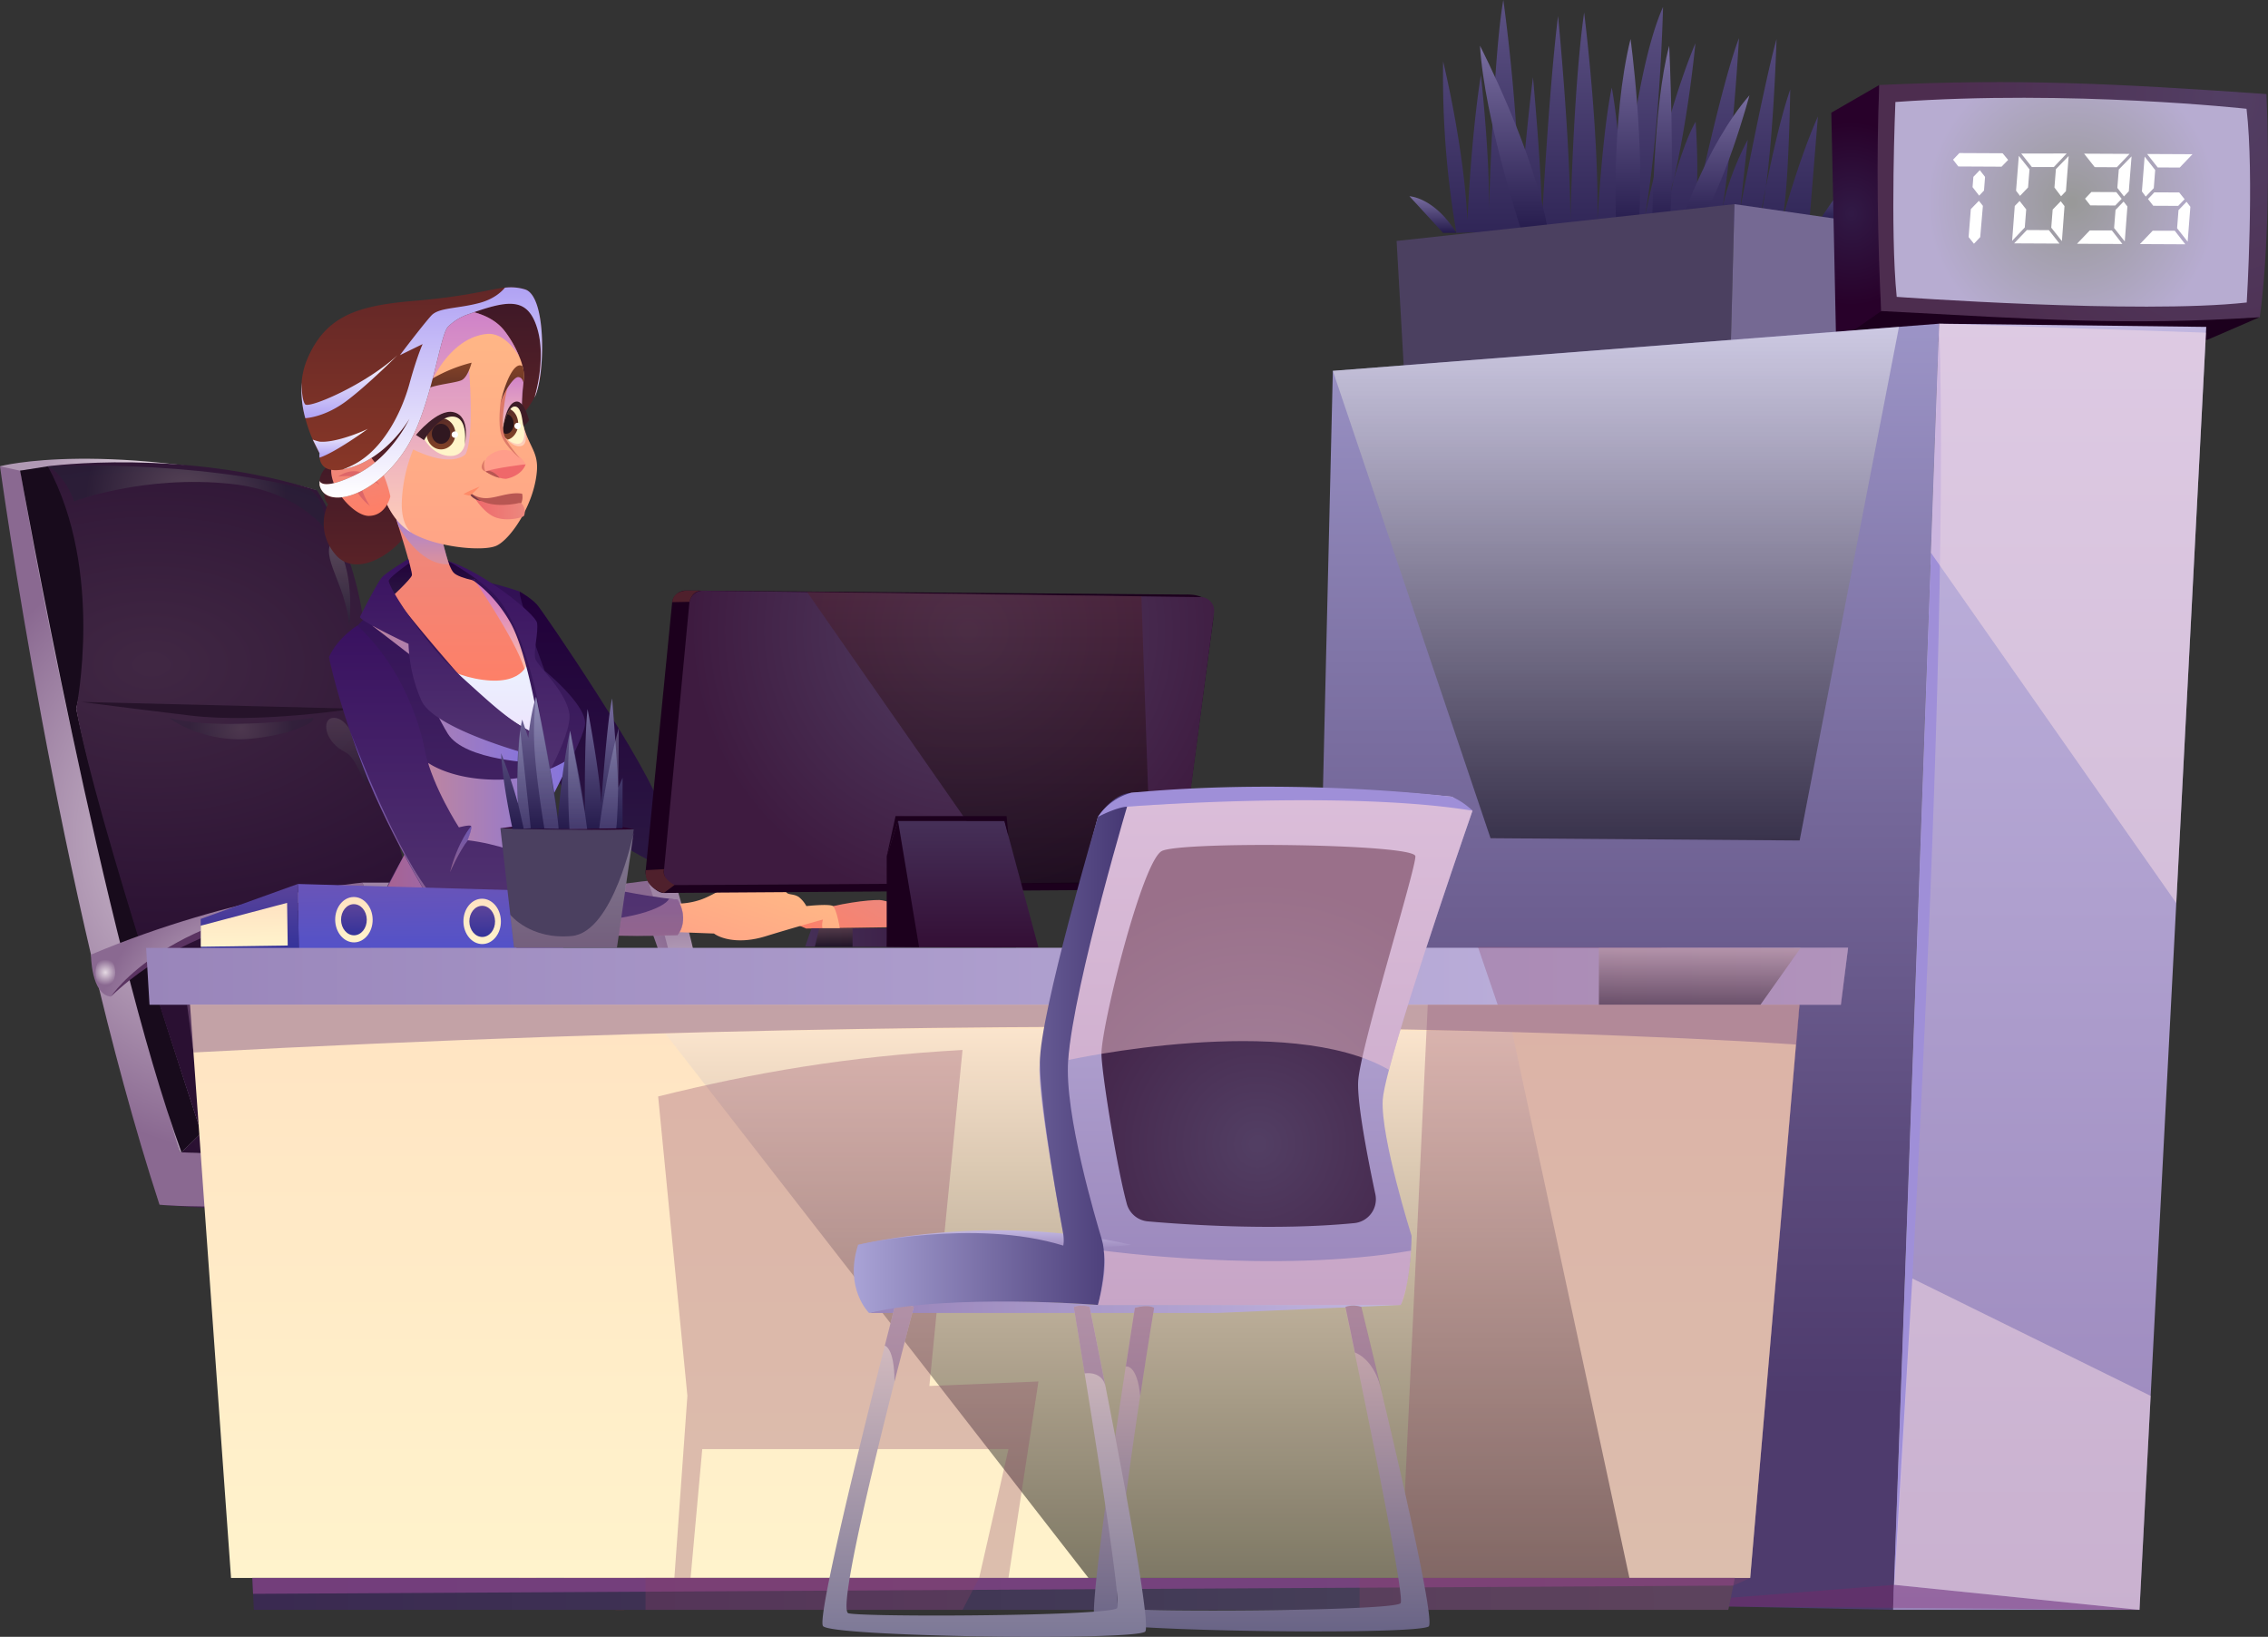
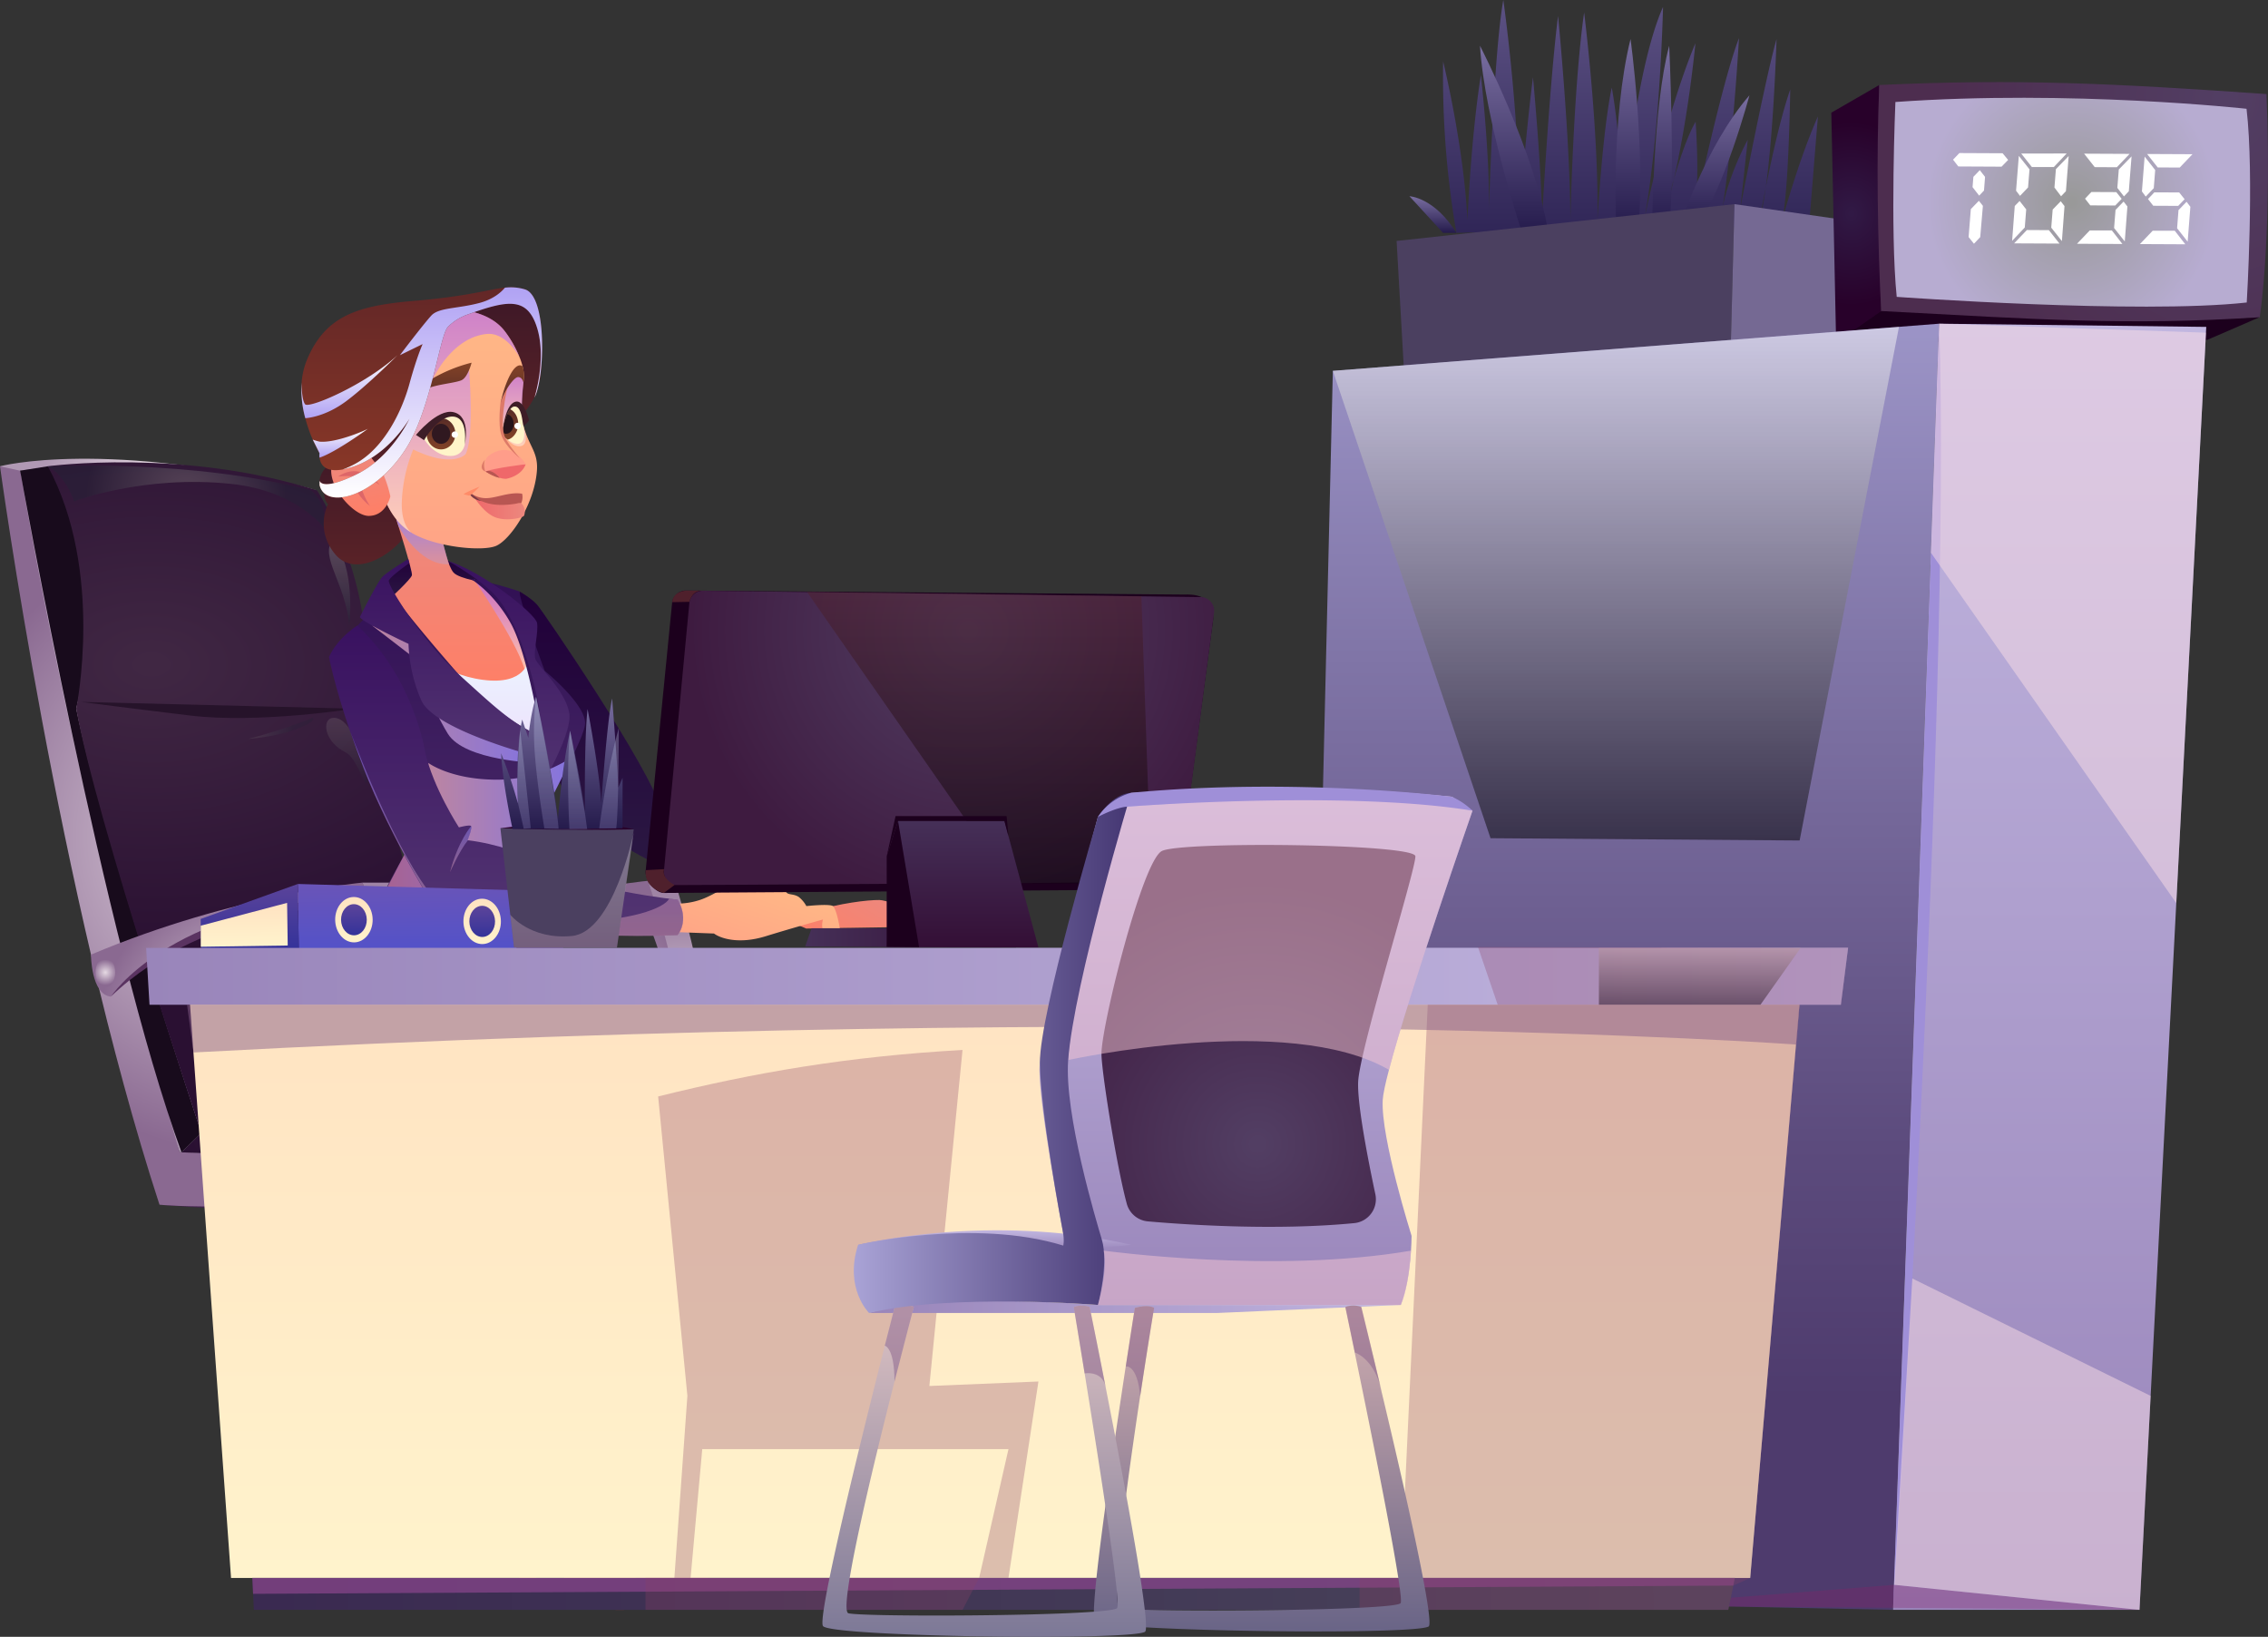
<svg xmlns="http://www.w3.org/2000/svg" xmlns:xlink="http://www.w3.org/1999/xlink" viewBox="0 0 1127.45 813.49">
  <rect x="0" y="0" width="1127.45" height="813.49" fill="#333333" stroke="none" />
  <defs>
    <style>.cls-1{isolation:isolate;}.cls-10,.cls-100,.cls-101,.cls-102,.cls-103,.cls-104,.cls-105,.cls-106,.cls-107,.cls-108,.cls-109,.cls-11,.cls-110,.cls-111,.cls-112,.cls-113,.cls-114,.cls-115,.cls-116,.cls-117,.cls-118,.cls-119,.cls-12,.cls-120,.cls-121,.cls-122,.cls-123,.cls-124,.cls-126,.cls-128,.cls-129,.cls-13,.cls-130,.cls-131,.cls-132,.cls-133,.cls-134,.cls-135,.cls-136,.cls-137,.cls-138,.cls-139,.cls-14,.cls-15,.cls-16,.cls-17,.cls-18,.cls-19,.cls-2,.cls-20,.cls-21,.cls-22,.cls-23,.cls-24,.cls-25,.cls-26,.cls-27,.cls-28,.cls-29,.cls-3,.cls-30,.cls-31,.cls-32,.cls-33,.cls-34,.cls-35,.cls-36,.cls-37,.cls-38,.cls-39,.cls-4,.cls-40,.cls-41,.cls-42,.cls-43,.cls-44,.cls-45,.cls-46,.cls-47,.cls-48,.cls-49,.cls-5,.cls-50,.cls-51,.cls-52,.cls-53,.cls-54,.cls-55,.cls-56,.cls-57,.cls-59,.cls-6,.cls-60,.cls-61,.cls-62,.cls-63,.cls-64,.cls-65,.cls-66,.cls-67,.cls-68,.cls-69,.cls-7,.cls-70,.cls-71,.cls-72,.cls-73,.cls-74,.cls-75,.cls-76,.cls-77,.cls-78,.cls-79,.cls-8,.cls-80,.cls-81,.cls-82,.cls-83,.cls-84,.cls-85,.cls-86,.cls-87,.cls-88,.cls-89,.cls-9,.cls-90,.cls-91,.cls-92,.cls-93,.cls-94,.cls-95,.cls-96,.cls-98,.cls-99{fill-rule:evenodd;}.cls-2{fill:url(#Áåçûìÿííûé_ãðàäèåíò_158);}.cls-3{fill:url(#Áåçûìÿííûé_ãðàäèåíò_158-2);}.cls-4{fill:url(#Áåçûìÿííûé_ãðàäèåíò_185);}.cls-5{fill:url(#Áåçûìÿííûé_ãðàäèåíò_165);}.cls-6{fill:#5a3361;}.cls-7{fill:url(#Áåçûìÿííûé_ãðàäèåíò_186);}.cls-8{fill:url(#Áåçûìÿííûé_ãðàäèåíò_111);}.cls-9{fill:url(#Áåçûìÿííûé_ãðàäèåíò_158-3);}.cls-10{fill:url(#Áåçûìÿííûé_ãðàäèåíò_165-2);}.cls-11{fill:url(#Áåçûìÿííûé_ãðàäèåíò_186-2);}.cls-12{fill:url(#Áåçûìÿííûé_ãðàäèåíò_160);}.cls-13{fill:#41243f;}.cls-109,.cls-110,.cls-113,.cls-114,.cls-128,.cls-129,.cls-13,.cls-131,.cls-137,.cls-21,.cls-78,.cls-79,.cls-82{opacity:0.5;}.cls-109,.cls-113,.cls-114,.cls-128,.cls-129,.cls-13,.cls-21,.cls-23,.cls-24,.cls-25{mix-blend-mode:screen;}.cls-14{fill:#714a6a;}.cls-15{fill:#180b1c;}.cls-16{fill:url(#Áåçûìÿííûé_ãðàäèåíò_160-2);}.cls-17{fill:url(#Áåçûìÿííûé_ãðàäèåíò_158-4);}.cls-18{fill:url(#Áåçûìÿííûé_ãðàäèåíò_158-5);}.cls-19{fill:url(#Áåçûìÿííûé_ãðàäèåíò_185-2);}.cls-20{fill:url(#Áåçûìÿííûé_ãðàäèåíò_165-3);}.cls-21{fill:url(#Áåçûìÿííûé_ãðàäèåíò_184);}.cls-22{fill:#26132a;}.cls-108,.cls-118,.cls-120,.cls-121,.cls-122,.cls-123,.cls-130,.cls-23,.cls-24,.cls-80{opacity:0.3;}.cls-23{fill:url(#Áåçûìÿííûé_ãðàäèåíò_184-2);}.cls-24{fill:url(#Áåçûìÿííûé_ãðàäèåíò_183);}.cls-25{opacity:0.55;fill:url(#Áåçûìÿííûé_ãðàäèåíò_183-2);}.cls-26{fill:url(#Áåçûìÿííûé_ãðàäèåíò_182);}.cls-27{fill:url(#Áåçûìÿííûé_ãðàäèåíò_7);}.cls-28{fill:url(#Áåçûìÿííûé_ãðàäèåíò_294);}.cls-29{fill:url(#Áåçûìÿííûé_ãðàäèåíò_7-2);}.cls-30{fill:url(#Áåçûìÿííûé_ãðàäèåíò_181);}.cls-31{fill:url(#Áåçûìÿííûé_ãðàäèåíò_294-2);}.cls-32{fill:url(#Áåçûìÿííûé_ãðàäèåíò_52);}.cls-33{fill:url(#Áåçûìÿííûé_ãðàäèåíò_180);}.cls-34{fill:url(#Áåçûìÿííûé_ãðàäèåíò_294-3);}.cls-35{fill:url(#Áåçûìÿííûé_ãðàäèåíò_180-2);}.cls-36{opacity:0.71;fill:url(#Áåçûìÿííûé_ãðàäèåíò_418);}.cls-108,.cls-110,.cls-118,.cls-120,.cls-121,.cls-122,.cls-123,.cls-127,.cls-130,.cls-131,.cls-137,.cls-36,.cls-38,.cls-42,.cls-45,.cls-49,.cls-54,.cls-55,.cls-71,.cls-72,.cls-73,.cls-74,.cls-78,.cls-79,.cls-80,.cls-81,.cls-82{mix-blend-mode:multiply;}.cls-37{fill:url(#Áåçûìÿííûé_ãðàäèåíò_271);}.cls-38,.cls-42,.cls-45,.cls-54{opacity:0.6;}.cls-38{fill:url(#Áåçûìÿííûé_ãðàäèåíò_409);}.cls-39{fill:url(#Áåçûìÿííûé_ãðàäèåíò_294-4);}.cls-40{fill:#dd6668;}.cls-41{fill:url(#Áåçûìÿííûé_ãðàäèåíò_180-3);}.cls-42{fill:url(#Áåçûìÿííûé_ãðàäèåíò_409-2);}.cls-43{fill:url(#Áåçûìÿííûé_ãðàäèåíò_179);}.cls-44{fill:url(#Áåçûìÿííûé_ãðàäèåíò_271-2);}.cls-45{fill:url(#Áåçûìÿííûé_ãðàäèåíò_409-3);}.cls-46{fill:url(#Áåçûìÿííûé_ãðàäèåíò_178);}.cls-47{fill:url(#Áåçûìÿííûé_ãðàäèåíò_177);}.cls-48{fill:url(#Áåçûìÿííûé_ãðàäèåíò_8);}.cls-49,.cls-55,.cls-74,.cls-81{opacity:0.86;}.cls-49{fill:url(#Áåçûìÿííûé_ãðàäèåíò_166);}.cls-50{fill:url(#Áåçûìÿííûé_ãðàäèåíò_2);}.cls-51{fill:url(#Áåçûìÿííûé_ãðàäèåíò_7-3);}.cls-52{fill:url(#Áåçûìÿííûé_ãðàäèåíò_284);}.cls-53{fill:#fff4c9;}.cls-54{fill:url(#Áåçûìÿííûé_ãðàäèåíò_409-4);}.cls-55{fill:url(#Áåçûìÿííûé_ãðàäèåíò_418-2);}.cls-56{fill:#3d1d27;}.cls-57{fill:url(#Áåçûìÿííûé_ãðàäèåíò_173);}.cls-58{fill:#301820;}.cls-59{fill:url(#Áåçûìÿííûé_ãðàäèåíò_173-2);}.cls-60{fill:#25131a;}.cls-61,.cls-97{fill:#fff;}.cls-62{fill:url(#Áåçûìÿííûé_ãðàäèåíò_387);}.cls-63{fill:#b85652;}.cls-64{fill:#ff9d8a;}.cls-65{fill:#dd7a68;}.cls-66{fill:url(#Áåçûìÿííûé_ãðàäèåíò_284-2);}.cls-67{fill:url(#Áåçûìÿííûé_ãðàäèåíò_387-2);}.cls-68{fill:#793b43;}.cls-69{fill:#ff8b68;}.cls-70{fill:url(#Áåçûìÿííûé_ãðàäèåíò_172);}.cls-71{fill:url(#Áåçûìÿííûé_ãðàäèåíò_170);}.cls-72{fill:url(#Áåçûìÿííûé_ãðàäèåíò_170-2);}.cls-73{fill:url(#Áåçûìÿííûé_ãðàäèåíò_395);}.cls-74{fill:url(#Áåçûìÿííûé_ãðàäèåíò_418-3);}.cls-75{fill:url(#Áåçûìÿííûé_ãðàäèåíò_2-2);}.cls-76{fill:url(#Áåçûìÿííûé_ãðàäèåíò_271-3);}.cls-77{fill:url(#Áåçûìÿííûé_ãðàäèåíò_2-3);}.cls-78{fill:url(#Áåçûìÿííûé_ãðàäèåíò_418-4);}.cls-79{fill:url(#Áåçûìÿííûé_ãðàäèåíò_418-5);}.cls-80{fill:url(#Áåçûìÿííûé_ãðàäèåíò_168);}.cls-81{fill:url(#Áåçûìÿííûé_ãðàäèåíò_166-2);}.cls-82{fill:url(#Áåçûìÿííûé_ãðàäèåíò_166-3);}.cls-83{fill:url(#Áåçûìÿííûé_ãðàäèåíò_11);}.cls-84{fill:url(#Áåçûìÿííûé_ãðàäèåíò_11-2);}.cls-85{fill:url(#Áåçûìÿííûé_ãðàäèåíò_11-3);}.cls-86{fill:url(#Áåçûìÿííûé_ãðàäèåíò_11-4);}.cls-87{fill:url(#Áåçûìÿííûé_ãðàäèåíò_11-5);}.cls-88{fill:url(#Áåçûìÿííûé_ãðàäèåíò_11-6);}.cls-89{fill:url(#Áåçûìÿííûé_ãðàäèåíò_11-7);}.cls-90{fill:#4b4060;}.cls-91{fill:#756993;}.cls-92{fill:url(#Áåçûìÿííûé_ãðàäèåíò_112);}.cls-93{fill:url(#Áåçûìÿííûé_ãðàäèåíò_120);}.cls-94{fill:url(#Áåçûìÿííûé_ãðàäèåíò_114);}.cls-95{fill:#1c001d;}.cls-96{fill:url(#radial-gradient);}.cls-98{fill:url(#Áåçûìÿííûé_ãðàäèåíò_115);}.cls-99{fill:url(#Áåçûìÿííûé_ãðàäèåíò_83);}.cls-100{fill:url(#Áåçûìÿííûé_ãðàäèåíò_6);}.cls-101{fill:url(#Áåçûìÿííûé_ãðàäèåíò_6-2);}.cls-102{fill:url(#Áåçûìÿííûé_ãðàäèåíò_83-2);}.cls-103{fill:url(#Áåçûìÿííûé_ãðàäèåíò_6-3);}.cls-104{fill:url(#Áåçûìÿííûé_ãðàäèåíò_83-3);}.cls-105{fill:url(#linear-gradient);}.cls-106{fill:url(#Áåçûìÿííûé_ãðàäèåíò_3);}.cls-107{fill:#9f8fd8;}.cls-108{fill:#892065;}.cls-109{fill:url(#linear-gradient-2);}.cls-110{fill:#fadee6;}.cls-111{fill:url(#Áåçûìÿííûé_ãðàäèåíò_100);}.cls-112{fill:url(#Áåçûìÿííûé_ãðàäèåíò_348);}.cls-113{fill:url(#Áåçûìÿííûé_ãðàäèåíò_141);}.cls-114{fill:url(#Áåçûìÿííûé_ãðàäèåíò_79);}.cls-115{fill:#4f202c;}.cls-116{fill:url(#Áåçûìÿííûé_ãðàäèåíò_348-2);}.cls-117{fill:url(#Áåçûìÿííûé_ãðàäèåíò_112-2);}.cls-118{fill:url(#Áåçûìÿííûé_ãðàäèåíò_80);}.cls-119{fill:url(#Áåçûìÿííûé_ãðàäèåíò_11-8);}.cls-120{fill:url(#Áåçûìÿííûé_ãðàäèåíò_10);}.cls-121{fill:url(#Áåçûìÿííûé_ãðàäèåíò_10-2);}.cls-122{fill:url(#Áåçûìÿííûé_ãðàäèåíò_10-3);}.cls-123{fill:url(#Áåçûìÿííûé_ãðàäèåíò_10-4);}.cls-124{fill:url(#Áåçûìÿííûé_ãðàäèåíò_6-4);}.cls-125{fill:url(#Áåçûìÿííûé_ãðàäèåíò_307);}.cls-126{fill:url(#Áåçûìÿííûé_ãðàäèåíò_3-2);}.cls-127{fill:#854589;opacity:0.75;}.cls-128{fill:url(#Áåçûìÿííûé_ãðàäèåíò_5);}.cls-129{fill:url(#Áåçûìÿííûé_ãðàäèåíò_4);}.cls-130{fill:#894065;}.cls-131{fill:#89618b;}.cls-132{fill:url(#Áåçûìÿííûé_ãðàäèåíò_3-3);}.cls-133{fill:url(#Áåçûìÿííûé_ãðàäèåíò_3-4);}.cls-134{fill:url(#Áåçûìÿííûé_ãðàäèåíò_127);}.cls-135{fill:url(#Áåçûìÿííûé_ãðàäèåíò_129);}.cls-136{fill:url(#Áåçûìÿííûé_ãðàäèåíò_100-2);}.cls-137{fill:#f7c7d4;}.cls-138{fill:url(#Áåçûìÿííûé_ãðàäèåíò_3-5);}.cls-139{fill:url(#linear-gradient-3);}</style>
    <radialGradient id="Áåçûìÿííûé_ãðàäèåíò_158" cx="-820.08" cy="515.91" r="80.69" gradientTransform="matrix(-1, 0, 0, 1, -549.92, 0)" gradientUnits="userSpaceOnUse">
      <stop offset="0" stop-color="#e5d9e3" />
      <stop offset="1" stop-color="#8a6991" />
    </radialGradient>
    <radialGradient id="Áåçûìÿííûé_ãðàäèåíò_158-2" cx="-744.06" cy="482.4" r="6.37" xlink:href="#Áåçûìÿííûé_ãðàäèåíò_158" />
    <radialGradient id="Áåçûìÿííûé_ãðàäèåíò_185" cx="-894.39" cy="584.74" r="6.37" gradientTransform="matrix(-1, 0, 0, 1, -549.92, 0)" gradientUnits="userSpaceOnUse">
      <stop offset="0" stop-color="#b998b4" />
      <stop offset="1" stop-color="#8a6991" />
    </radialGradient>
    <radialGradient id="Áåçûìÿííûé_ãðàäèåíò_165" cx="-890.5" cy="515.04" r="56.2" gradientTransform="matrix(-1, 0, 0, 1, -549.92, 0)" gradientUnits="userSpaceOnUse">
      <stop offset="0" stop-color="#e5d9e3" />
      <stop offset="1" stop-color="#9f84a5" />
    </radialGradient>
    <radialGradient id="Áåçûìÿííûé_ãðàäèåíò_186" cx="-676.51" cy="409.28" r="150.55" gradientTransform="matrix(-1, 0, 0, 1, -549.92, 0)" gradientUnits="userSpaceOnUse">
      <stop offset="0" stop-color="#e5d9e3" />
      <stop offset="1" stop-color="#b099b4" />
    </radialGradient>
    <linearGradient id="Áåçûìÿííûé_ãðàäèåíò_111" x1="-964.69" y1="596.29" x2="-629.21" y2="596.29" gradientTransform="matrix(-1, 0, 0, 1, -549.92, 0)" gradientUnits="userSpaceOnUse">
      <stop offset="0" stop-color="#6e5f85" />
      <stop offset="1" stop-color="#3f1f49" />
    </linearGradient>
    <radialGradient id="Áåçûìÿííûé_ãðàäèåíò_158-3" cx="-677.44" cy="415.7" r="158.28" xlink:href="#Áåçûìÿííûé_ãðàäèåíò_158" />
    <radialGradient id="Áåçûìÿííûé_ãðàäèåíò_165-2" cx="-884.83" cy="586.26" r="56.69" xlink:href="#Áåçûìÿííûé_ãðàäèåíò_165" />
    <radialGradient id="Áåçûìÿííûé_ãðàäèåíò_186-2" cx="-628.73" cy="235.85" r="56" xlink:href="#Áåçûìÿííûé_ãðàäèåíò_186" />
    <radialGradient id="Áåçûìÿííûé_ãðàäèåíò_160" cx="-720.07" cy="5268.82" r="80.61" gradientTransform="matrix(-1, 0, 0, 0.64, -549.92, -2819.93)" gradientUnits="userSpaceOnUse">
      <stop offset="0.02" stop-color="#402743" />
      <stop offset="0.99" stop-color="#2a1032" />
    </radialGradient>
    <radialGradient id="Áåçûìÿííûé_ãðàäèåíò_160-2" cx="-625.23" cy="4922.11" r="227.13" xlink:href="#Áåçûìÿííûé_ãðàäèåíò_160" />
    <radialGradient id="Áåçûìÿííûé_ãðàäèåíò_158-4" cx="-678.31" cy="516.78" r="80.69" xlink:href="#Áåçûìÿííûé_ãðàäèåíò_158" />
    <radialGradient id="Áåçûìÿííûé_ãðàäèåíò_158-5" cx="-602.3" cy="483.27" r="6.37" xlink:href="#Áåçûìÿííûé_ãðàäèåíò_158" />
    <radialGradient id="Áåçûìÿííûé_ãðàäèåíò_185-2" cx="-752.62" cy="585.61" r="6.37" xlink:href="#Áåçûìÿííûé_ãðàäèåíò_185" />
    <radialGradient id="Áåçûìÿííûé_ãðàäèåíò_165-3" cx="-748.73" cy="515.91" r="56.2" xlink:href="#Áåçûìÿííûé_ãðàäèåíò_165" />
    <radialGradient id="Áåçûìÿííûé_ãðàäèåíò_184" cx="-642.47" cy="246.8" r="49.84" gradientTransform="matrix(-1, 0, 0, 1, -549.92, 0)" gradientUnits="userSpaceOnUse">
      <stop offset="0" stop-color="#7c7077" />
      <stop offset="1" stop-color="#242235" />
    </radialGradient>
    <radialGradient id="Áåçûìÿííûé_ãðàäèåíò_184-2" cx="-669.97" cy="362.11" r="25.52" xlink:href="#Áåçûìÿííûé_ãðàäèåíò_184" />
    <linearGradient id="Áåçûìÿííûé_ãðàäèåíò_183" x1="-722.17" y1="389.09" x2="-722.17" y2="356.75" gradientTransform="matrix(-1, 0, 0, 1, -549.92, 0)" gradientUnits="userSpaceOnUse">
      <stop offset="0" stop-color="#242235" />
      <stop offset="1" stop-color="#7c7077" />
    </linearGradient>
    <linearGradient id="Áåçûìÿííûé_ãðàäèåíò_183-2" x1="-718.75" y1="310.86" x2="-718.75" y2="268.38" xlink:href="#Áåçûìÿííûé_ãðàäèåíò_183" />
    <linearGradient id="Áåçûìÿííûé_ãðàäèåíò_182" x1="237.91" y1="481.42" x2="237.91" y2="445.46" gradientUnits="userSpaceOnUse">
      <stop offset="0" stop-color="#aebafc" />
      <stop offset="1" stop-color="#bfbfff" />
    </linearGradient>
    <linearGradient id="Áåçûìÿííûé_ãðàäèåíò_7" x1="216.42" y1="302.07" x2="216.42" y2="277.87" gradientUnits="userSpaceOnUse">
      <stop offset="0" stop-color="#2d1d44" />
      <stop offset="1" stop-color="#21003a" />
    </linearGradient>
    <linearGradient id="Áåçûìÿííûé_ãðàäèåíò_294" x1="570.44" y1="713.59" x2="570.44" y2="669.63" gradientTransform="matrix(0.86, 0.52, -0.52, 0.86, 292.44, -432.39)" gradientUnits="userSpaceOnUse">
      <stop offset="0" stop-color="#ff7f66" />
      <stop offset="1" stop-color="#ec887e" />
    </linearGradient>
    <linearGradient id="Áåçûìÿííûé_ãðàäèåíò_7-2" x1="330.08" y1="459.56" x2="330.08" y2="293.92" xlink:href="#Áåçûìÿííûé_ãðàäèåíò_7" />
    <linearGradient id="Áåçûìÿííûé_ãðàäèåíò_181" x1="323.78" y1="563.93" x2="323.78" y2="508.82" gradientUnits="userSpaceOnUse">
      <stop offset="0" stop-color="#5e517f" />
      <stop offset="1" stop-color="#7c758d" />
    </linearGradient>
    <linearGradient id="Áåçûìÿííûé_ãðàäèåíò_294-2" x1="355.1" y1="786.25" x2="296.38" y2="527.09" gradientTransform="matrix(1, 0, 0, 1, 0, 0)" xlink:href="#Áåçûìÿííûé_ãðàäèåíò_294" />
    <linearGradient id="Áåçûìÿííûé_ãðàäèåíò_52" x1="312.75" y1="787.98" x2="312.75" y2="722.3" gradientUnits="userSpaceOnUse">
      <stop offset="0" stop-color="#a40048" />
      <stop offset="1" stop-color="#84023e" />
    </linearGradient>
    <linearGradient id="Áåçûìÿííûé_ãðàäèåíò_180" x1="181.81" y1="280.42" x2="181.81" y2="221.78" gradientUnits="userSpaceOnUse">
      <stop offset="0.01" stop-color="#592227" />
      <stop offset="1" stop-color="#3e1827" />
    </linearGradient>
    <linearGradient id="Áåçûìÿííûé_ãðàäèåíò_294-3" x1="228.51" y1="344.43" x2="228.51" y2="258.08" gradientTransform="matrix(1, 0, 0, 1, 0, 0)" xlink:href="#Áåçûìÿííûé_ãðàäèåíò_294" />
    <linearGradient id="Áåçûìÿííûé_ãðàäèåíò_180-2" x1="241.72" y1="207.82" x2="241.72" y2="148.28" xlink:href="#Áåçûìÿííûé_ãðàäèåíò_180" />
    <linearGradient id="Áåçûìÿííûé_ãðàäèåíò_418" x1="210.1" y1="280.45" x2="210.1" y2="258.08" gradientUnits="userSpaceOnUse">
      <stop offset="0.01" stop-color="#d195ab" />
      <stop offset="1" stop-color="#8e81f4" />
    </linearGradient>
    <linearGradient id="Áåçûìÿííûé_ãðàäèåíò_271" x1="225.44" y1="272.53" x2="225.44" y2="153.54" gradientUnits="userSpaceOnUse">
      <stop offset="0" stop-color="#ffa486" />
      <stop offset="1" stop-color="#ffb886" />
    </linearGradient>
    <linearGradient id="Áåçûìÿííûé_ãðàäèåíò_409" x1="221.04" y1="264.7" x2="221.04" y2="154.69" gradientUnits="userSpaceOnUse">
      <stop offset="0" stop-color="#ffeadb" />
      <stop offset="0.99" stop-color="#b060f4" />
    </linearGradient>
    <linearGradient id="Áåçûìÿííûé_ãðàäèåíò_294-4" x1="-140.23" y1="236.76" x2="-140.23" y2="206.6" gradientTransform="matrix(1.11, -0.24, 0.23, 1.1, 282.73, -36.99)" xlink:href="#Áåçûìÿííûé_ãðàäèåíò_294" />
    <linearGradient id="Áåçûìÿííûé_ãðàäèåíò_180-3" x1="194.48" y1="234.21" x2="194.48" y2="200.87" xlink:href="#Áåçûìÿííûé_ãðàäèåíò_180" />
    <linearGradient id="Áåçûìÿííûé_ãðàäèåíò_409-2" x1="251.19" y1="332.43" x2="251.19" y2="287.59" xlink:href="#Áåçûìÿííûé_ãðàäèåíò_409" />
    <linearGradient id="Áåçûìÿííûé_ãðàäèåíò_179" x1="237.98" y1="367.42" x2="237.98" y2="321.52" gradientUnits="userSpaceOnUse">
      <stop offset="0" stop-color="#ede3fc" />
      <stop offset="1" stop-color="#ebf5ff" />
    </linearGradient>
    <linearGradient id="Áåçûìÿííûé_ãðàäèåíò_271-2" x1="296.28" y1="798.68" x2="296.28" y2="519.43" xlink:href="#Áåçûìÿííûé_ãðàäèåíò_271" />
    <linearGradient id="Áåçûìÿííûé_ãðàäèåíò_409-3" x1="323.72" y1="616.73" x2="323.72" y2="513.7" xlink:href="#Áåçûìÿííûé_ãðàäèåíò_409" />
    <linearGradient id="Áåçûìÿííûé_ãðàäèåíò_178" x1="288.04" y1="800.07" x2="288.04" y2="724.81" gradientUnits="userSpaceOnUse">
      <stop offset="0.01" stop-color="#cf2f55" />
      <stop offset="1" stop-color="#ff023e" />
    </linearGradient>
    <linearGradient id="Áåçûìÿííûé_ãðàäèåíò_177" x1="165.74" y1="516.19" x2="379.08" y2="516.19" gradientUnits="userSpaceOnUse">
      <stop offset="0" stop-color="#928bae" />
      <stop offset="1" stop-color="#c5b5d6" />
    </linearGradient>
    <linearGradient id="Áåçûìÿííûé_ãðàäèåíò_8" x1="228.25" y1="508.21" x2="228.25" y2="287.59" gradientUnits="userSpaceOnUse">
      <stop offset="0" stop-color="#533672" />
      <stop offset="1" stop-color="#311054" />
    </linearGradient>
    <linearGradient id="Áåçûìÿííûé_ãðàäèåíò_166" x1="176.54" y1="450.55" x2="273.21" y2="450.55" gradientUnits="userSpaceOnUse">
      <stop offset="0.01" stop-color="#be6888" />
      <stop offset="1" stop-color="#8e81f4" />
    </linearGradient>
    <linearGradient id="Áåçûìÿííûé_ãðàäèåíò_2" x1="252.84" y1="398.33" x2="252.84" y2="278.72" gradientUnits="userSpaceOnUse">
      <stop offset="0" stop-color="#533672" />
      <stop offset="1" stop-color="#391160" />
    </linearGradient>
    <linearGradient id="Áåçûìÿííûé_ãðàäèåíò_7-3" x1="263.52" y1="419.21" x2="263.52" y2="363.19" xlink:href="#Áåçûìÿííûé_ãðàäèåíò_7" />
    <linearGradient id="Áåçûìÿííûé_ãðàäèåíò_284" x1="218.47" y1="199.99" x2="218.47" y2="180.25" gradientUnits="userSpaceOnUse">
      <stop offset="0" stop-color="#592c27" />
      <stop offset="0.98" stop-color="#814227" />
    </linearGradient>
    <linearGradient id="Áåçûìÿííûé_ãðàäèåíò_409-4" x1="255.52" y1="221.78" x2="255.52" y2="185.9" xlink:href="#Áåçûìÿííûé_ãðàäèåíò_409" />
    <linearGradient id="Áåçûìÿííûé_ãðàäèåíò_418-2" x1="211.71" y1="400.52" x2="284.51" y2="400.52" xlink:href="#Áåçûìÿííûé_ãðàäèåíò_418" />
    <linearGradient id="Áåçûìÿííûé_ãðàäèåíò_173" x1="219.25" y1="223.35" x2="219.25" y2="207.82" gradientUnits="userSpaceOnUse">
      <stop offset="0.02" stop-color="#814227" />
      <stop offset="1" stop-color="#592c27" />
    </linearGradient>
    <linearGradient id="Áåçûìÿííûé_ãðàäèåíò_173-2" x1="253.7" y1="218.49" x2="253.7" y2="203.36" xlink:href="#Áåçûìÿííûé_ãðàäèåíò_173" />
    <linearGradient id="Áåçûìÿííûé_ãðàäèåíò_387" x1="1257.45" y1="-41.43" x2="1257.45" y2="-50.95" gradientTransform="matrix(-0.86, 0.51, 0.51, 0.86, 1353.88, -373.94)" gradientUnits="userSpaceOnUse">
      <stop offset="0" stop-color="#ef686a" />
      <stop offset="1" stop-color="#ec887e" />
    </linearGradient>
    <linearGradient id="Áåçûìÿííûé_ãðàäèåíò_284-2" x1="254.71" y1="200.18" x2="254.71" y2="181.56" xlink:href="#Áåçûìÿííûé_ãðàäèåíò_284" />
    <linearGradient id="Áåçûìÿííûé_ãðàäèåíò_387-2" x1="235.4" y1="252.33" x2="260.87" y2="252.33" gradientTransform="matrix(1, 0, 0, 1, 0, 0)" xlink:href="#Áåçûìÿííûé_ãðàäèåíò_387" />
    <linearGradient id="Áåçûìÿííûé_ãðàäèåíò_172" x1="209.66" y1="247.28" x2="209.66" y2="142.81" gradientUnits="userSpaceOnUse">
      <stop offset="0.01" stop-color="#8d3927" />
      <stop offset="1" stop-color="#632727" />
    </linearGradient>
    <linearGradient id="Áåçûìÿííûé_ãðàäèåíò_170" x1="169.22" y1="227.45" x2="169.22" y2="213.07" gradientUnits="userSpaceOnUse">
      <stop offset="0" stop-color="#b0a2f4" />
      <stop offset="1" stop-color="#fff" />
    </linearGradient>
    <linearGradient id="Áåçûìÿííûé_ãðàäèåíò_170-2" x1="173.71" y1="207.83" x2="173.71" y2="176.52" xlink:href="#Áåçûìÿííûé_ãðàäèåíò_170" />
    <linearGradient id="Áåçûìÿííûé_ãðàäèåíò_395" x1="214.18" y1="247.28" x2="214.18" y2="142.81" gradientUnits="userSpaceOnUse">
      <stop offset="0" stop-color="#fff" />
      <stop offset="1" stop-color="#b0a2f4" />
    </linearGradient>
    <linearGradient id="Áåçûìÿííûé_ãðàäèåíò_418-3" x1="184.95" y1="345.03" x2="267.2" y2="345.03" xlink:href="#Áåçûìÿííûé_ãðàäèåíò_418" />
    <linearGradient id="Áåçûìÿííûé_ãðàäèåíò_2-2" x1="224.85" y1="380.93" x2="224.85" y2="277.87" xlink:href="#Áåçûìÿííûé_ãðàäèåíò_2" />
    <linearGradient id="Áåçûìÿííûé_ãðàäèåíò_271-3" x1="448.67" y1="638.34" x2="448.67" y2="594.64" gradientTransform="matrix(0.95, 0.32, -0.32, 0.95, 148.51, -271.9)" xlink:href="#Áåçûìÿííûé_ãðàäèåíò_271" />
    <linearGradient id="Áåçûìÿííûé_ãðàäèåíò_2-3" x1="251.57" y1="465.11" x2="251.57" y2="310.89" xlink:href="#Áåçûìÿííûé_ãðàäèåíò_2" />
    <linearGradient id="Áåçûìÿííûé_ãðàäèåíò_418-4" x1="257.02" y1="465.15" x2="257.02" y2="364" xlink:href="#Áåçûìÿííûé_ãðàäèåíò_418" />
    <linearGradient id="Áåçûìÿííûé_ãðàäèåíò_418-5" x1="229.02" y1="433.48" x2="229.02" y2="410.49" xlink:href="#Áåçûìÿííûé_ãðàäèåíò_418" />
    <linearGradient id="Áåçûìÿííûé_ãðàäèåíò_168" x1="272.45" y1="555.96" x2="272.45" y2="476.43" gradientUnits="userSpaceOnUse">
      <stop offset="0.01" stop-color="#d195ff" />
      <stop offset="1" stop-color="#8e81f4" />
    </linearGradient>
    <linearGradient id="Áåçûìÿííûé_ãðàäèåíò_166-2" x1="292.83" y1="540.55" x2="292.83" y2="516.19" xlink:href="#Áåçûìÿííûé_ãðàäèåíò_166" />
    <linearGradient id="Áåçûìÿííûé_ãðàäèåíò_166-3" x1="214.81" y1="549.93" x2="214.81" y2="535.05" xlink:href="#Áåçûìÿííûé_ãðàäèåíò_166" />
    <linearGradient id="Áåçûìÿííûé_ãðàäèåíò_11" x1="712.33" y1="115.73" x2="712.33" y2="97.53" gradientUnits="userSpaceOnUse">
      <stop offset="0" stop-color="#251b4c" />
      <stop offset="1" stop-color="#796ea0" />
    </linearGradient>
    <linearGradient id="Áåçûìÿííûé_ãðàäèåíò_11-2" x1="810.56" y1="144.03" x2="810.56" y2="-74.31" xlink:href="#Áåçûìÿííûé_ãðàäèåíò_11" />
    <linearGradient id="Áåçûìÿííûé_ãðàäèåíò_11-3" x1="809.25" y1="113.84" x2="809.25" y2="19.38" xlink:href="#Áåçûìÿííûé_ãðàäèåíò_11" />
    <linearGradient id="Áåçûìÿííûé_ãðàäèåíò_11-4" x1="826.19" y1="113.42" x2="826.19" y2="22.77" xlink:href="#Áåçûìÿííûé_ãðàäèåíò_11" />
    <linearGradient id="Áåçûìÿííûé_ãðàäèåíò_11-5" x1="852.09" y1="113.84" x2="852.09" y2="47.38" xlink:href="#Áåçûìÿííûé_ãðàäèåíò_11" />
    <linearGradient id="Áåçûìÿííûé_ãðàäèåíò_11-6" x1="914.08" y1="110.77" x2="914.08" y2="84.29" xlink:href="#Áåçûìÿííûé_ãðàäèåíò_11" />
    <linearGradient id="Áåçûìÿííûé_ãðàäèåíò_11-7" x1="752.7" y1="115.73" x2="752.7" y2="22.77" xlink:href="#Áåçûìÿííûé_ãðàäèåíò_11" />
    <radialGradient id="Áåçûìÿííûé_ãðàäèåíò_112" cx="1035.41" cy="115.45" r="46.19" gradientTransform="matrix(0.87, -0.01, 0.01, 1, 18.41, 1.05)" gradientUnits="userSpaceOnUse">
      <stop offset="0.02" stop-color="#311945" />
      <stop offset="0.99" stop-color="#28012a" />
    </radialGradient>
    <radialGradient id="Áåçûìÿííûé_ãðàäèåíò_120" cx="1186.92" cy="95.14" r="100.14" gradientTransform="matrix(0.85, -0.01, 0.01, 1, 24.06, 0.38)" gradientUnits="userSpaceOnUse">
      <stop offset="0.02" stop-color="#3e3b7c" />
      <stop offset="0.99" stop-color="#2d072f" />
    </radialGradient>
    <radialGradient id="Áåçûìÿííûé_ãðàäèåíò_114" cx="1286.65" cy="61.1" r="169.26" gradientTransform="matrix(0.84, -0.01, 0.01, 1, 25, 0.97)" gradientUnits="userSpaceOnUse">
      <stop offset="0.02" stop-color="#523e63" />
      <stop offset="0.99" stop-color="#4d2d4f" />
    </radialGradient>
    <radialGradient id="radial-gradient" cx="1029.86" cy="100.5" r="72.65" gradientUnits="userSpaceOnUse">
      <stop offset="0.02" stop-color="#999" />
      <stop offset="0.99" stop-color="#b7acd1" />
    </radialGradient>
    <linearGradient id="Áåçûìÿííûé_ãðàäèåíò_115" x1="201.16" y1="476.4" x2="201.16" y2="442.29" gradientTransform="matrix(1, -0.01, 0.01, 1, -5.01, -0.83)" gradientUnits="userSpaceOnUse">
      <stop offset="0" stop-color="#5252c9" />
      <stop offset="1" stop-color="#6954b8" />
    </linearGradient>
    <linearGradient id="Áåçûìÿííûé_ãðàäèåíò_83" x1="122.49" y1="475.67" x2="122.49" y2="442.29" gradientTransform="matrix(1, -0.01, 0.01, 1, -5.01, -0.83)" gradientUnits="userSpaceOnUse">
      <stop offset="0" stop-color="#32329a" />
      <stop offset="1" stop-color="#5a439a" />
    </linearGradient>
    <linearGradient id="Áåçûìÿííûé_ãðàäèåíò_6" x1="119.67" y1="472.8" x2="119.67" y2="451.61" gradientTransform="matrix(1, -0.01, 0.01, 1, -5.01, -0.83)" gradientUnits="userSpaceOnUse">
      <stop offset="0" stop-color="#fff3cc" />
      <stop offset="1" stop-color="#ffe3c2" />
    </linearGradient>
    <linearGradient id="Áåçûìÿííûé_ãðàäèåíò_6-2" x1="174.38" y1="471.72" x2="174.38" y2="449.17" xlink:href="#Áåçûìÿííûé_ãðàäèåíò_6" />
    <linearGradient id="Áåçûìÿííûé_ãðàäèåíò_83-2" x1="174.38" y1="468.18" x2="174.38" y2="452.7" xlink:href="#Áåçûìÿííûé_ãðàäèåíò_83" />
    <linearGradient id="Áåçûìÿííûé_ãðàäèåíò_6-3" x1="238.13" y1="473.47" x2="238.13" y2="450.93" xlink:href="#Áåçûìÿííûé_ãðàäèåíò_6" />
    <linearGradient id="Áåçûìÿííûé_ãðàäèåíò_83-3" x1="238.13" y1="469.94" x2="238.13" y2="454.46" xlink:href="#Áåçûìÿííûé_ãðàäèåíò_83" />
    <linearGradient id="linear-gradient" x1="806.06" y1="82.12" x2="806.06" y2="820.93" gradientUnits="userSpaceOnUse">
      <stop offset="0" stop-color="#a9a3d6" />
      <stop offset="0.33" stop-color="#8075a7" />
      <stop offset="0.66" stop-color="#5c4b7d" />
      <stop offset="0.83" stop-color="#4e3b6d" />
    </linearGradient>
    <linearGradient id="Áåçûìÿííûé_ãðàäèåíò_3" x1="1018.91" y1="800.08" x2="1018.91" y2="160.87" gradientUnits="userSpaceOnUse">
      <stop offset="0" stop-color="#9985ba" />
      <stop offset="1" stop-color="#c1b6e0" />
    </linearGradient>
    <linearGradient id="linear-gradient-2" x1="803.29" y1="417.71" x2="803.29" y2="162.46" gradientUnits="userSpaceOnUse">
      <stop offset="0" />
      <stop offset="1" stop-color="#fff" />
    </linearGradient>
    <radialGradient id="Áåçûìÿííûé_ãðàäèåíò_100" cx="-417.31" cy="313.26" r="139.75" gradientTransform="matrix(-1, 0, 0, 1, 64.16, 0)" gradientUnits="userSpaceOnUse">
      <stop offset="0.02" stop-color="#523e63" />
      <stop offset="0.99" stop-color="#3e1b40" />
    </radialGradient>
    <linearGradient id="Áåçûìÿííûé_ãðàäèåíò_348" x1="-433.64" y1="466.13" x2="-336.11" y2="466.13" gradientTransform="matrix(-1, 0, 0, 1, 64.16, 0)" gradientUnits="userSpaceOnUse">
      <stop offset="0.01" stop-color="#340f36" />
      <stop offset="0.98" stop-color="#452f57" />
    </linearGradient>
    <linearGradient id="Áåçûìÿííûé_ãðàäèåíò_141" x1="-350.28" y1="470.53" x2="-350.28" y2="461.33" gradientTransform="matrix(-1, 0, 0, 1, 64.16, 0)" gradientUnits="userSpaceOnUse">
      <stop offset="0" />
      <stop offset="1" stop-color="#61483e" />
    </linearGradient>
    <linearGradient id="Áåçûìÿííûé_ãðàäèåíò_79" x1="486.73" y1="438.89" x2="486.73" y2="294.16" gradientUnits="userSpaceOnUse">
      <stop offset="0" />
      <stop offset="1" stop-color="#4f202c" />
    </linearGradient>
    <linearGradient id="Áåçûìÿííûé_ãðàäèåíò_348-2" x1="478.51" y1="470.92" x2="478.51" y2="408.03" gradientTransform="matrix(1, 0, 0, 1, 0, 0)" xlink:href="#Áåçûìÿííûé_ãðàäèåíò_348" />
    <radialGradient id="Áåçûìÿííûé_ãðàäèåíò_112-2" cx="281.9" cy="410.84" r="23.47" gradientTransform="matrix(1, 0, 0, 1, 0, 0)" xlink:href="#Áåçûìÿííûé_ãðàäèåíò_112" />
    <linearGradient id="Áåçûìÿííûé_ãðàäèåíò_80" x1="284.36" y1="470.94" x2="284.36" y2="413.63" gradientUnits="userSpaceOnUse">
      <stop offset="0" stop-color="#d5a6c2" />
      <stop offset="1" stop-color="#fff" />
    </linearGradient>
    <linearGradient id="Áåçûìÿííûé_ãðàäèåíò_11-8" x1="279.29" y1="412.01" x2="279.29" y2="346.32" xlink:href="#Áåçûìÿííûé_ãðàäèåíò_11" />
    <linearGradient id="Áåçûìÿííûé_ãðàäèåíò_10" x1="260.54" y1="411.86" x2="260.54" y2="362.98" gradientUnits="userSpaceOnUse">
      <stop offset="0" stop-color="#8e84bc" />
      <stop offset="1" stop-color="#ccdaf2" />
    </linearGradient>
    <linearGradient id="Áåçûìÿííûé_ãðàäèåíò_10-2" x1="271.58" y1="411.86" x2="271.58" y2="346.32" xlink:href="#Áåçûìÿííûé_ãðàäèåíò_10" />
    <linearGradient id="Áåçûìÿííûé_ãðàäèåíò_10-3" x1="287.14" y1="412.01" x2="287.14" y2="363.17" xlink:href="#Áåçûìÿííûé_ãðàäèåíò_10" />
    <linearGradient id="Áåçûìÿííûé_ãðàäèåíò_10-4" x1="302.74" y1="411.71" x2="302.74" y2="361.78" xlink:href="#Áåçûìÿííûé_ãðàäèåíò_10" />
    <linearGradient id="Áåçûìÿííûé_ãðàäèåíò_6-4" x1="494.54" y1="784.21" x2="494.54" y2="492.29" gradientTransform="matrix(1, 0, 0, 1, 0, 0)" xlink:href="#Áåçûìÿííûé_ãðàäèåíò_6" />
    <linearGradient id="Áåçûìÿííûé_ãðàäèåíò_307" x1="125.43" y1="792.15" x2="862.43" y2="792.15" gradientUnits="userSpaceOnUse">
      <stop offset="0.01" stop-color="#3a2a51" />
      <stop offset="1" stop-color="#49455a" />
    </linearGradient>
    <linearGradient id="Áåçûìÿííûé_ãðàäèåíò_3-2" x1="72.65" y1="485.19" x2="918.71" y2="485.19" xlink:href="#Áåçûìÿííûé_ãðàäèåíò_3" />
    <linearGradient id="Áåçûìÿííûé_ãðàäèåíò_5" x1="844.98" y1="499.36" x2="844.98" y2="471.09" gradientUnits="userSpaceOnUse">
      <stop offset="0" />
      <stop offset="1" stop-color="#cebbb3" />
    </linearGradient>
    <linearGradient id="Áåçûìÿííûé_ãðàäèåíò_4" x1="570.4" y1="781.53" x2="570.4" y2="509.87" gradientUnits="userSpaceOnUse">
      <stop offset="0" />
      <stop offset="1" stop-color="#f9e6d9" />
    </linearGradient>
    <linearGradient id="Áåçûìÿííûé_ãðàäèåíò_3-3" x1="624.32" y1="648.53" x2="624.32" y2="391.79" xlink:href="#Áåçûìÿííûé_ãðàäèåíò_3" />
    <linearGradient id="Áåçûìÿííûé_ãðàäèåíò_3-4" x1="431.99" y1="649.56" x2="696.36" y2="649.56" xlink:href="#Áåçûìÿííûé_ãðàäèåíò_3" />
    <linearGradient id="Áåçûìÿííûé_ãðàäèåíò_127" x1="627.2" y1="810.81" x2="627.2" y2="648.87" gradientUnits="userSpaceOnUse">
      <stop offset="0.01" stop-color="#6a6587" />
      <stop offset="0.97" stop-color="#ceacaf" />
    </linearGradient>
    <linearGradient id="Áåçûìÿííûé_ãðàäèåíò_129" x1="489.27" y1="813.49" x2="489.27" y2="648.72" gradientUnits="userSpaceOnUse">
      <stop offset="0.01" stop-color="#7d7997" />
      <stop offset="0.97" stop-color="#dac0c2" />
    </linearGradient>
    <radialGradient id="Áåçûìÿííûé_ãðàäèåíò_100-2" cx="625.17" cy="568.55" r="130.61" gradientTransform="matrix(1, 0, 0, 1, 0, 0)" xlink:href="#Áåçûìÿííûé_ãðàäèåíò_100" />
    <linearGradient id="Áåçûìÿííûé_ãðàäèåíò_3-5" x1="494.41" y1="621.56" x2="494.41" y2="611.44" xlink:href="#Áåçûìÿííûé_ãðàäèåíò_3" />
    <linearGradient id="linear-gradient-3" x1="424.38" y1="523.3" x2="562.3" y2="523.3" gradientUnits="userSpaceOnUse">
      <stop offset="0" stop-color="#a9a3d6" />
      <stop offset="1" stop-color="#443672" />
    </linearGradient>
  </defs>
  <title>Top banner illustration</title>
  <g class="cls-1">
    <g id="Layer_2" data-name="Layer 2">
      <g id="Layer_1-2" data-name="Layer 1">
        <path class="cls-2" d="M196.8,494.45s32.85-44.73,119.93-48.4c0,0,36.6,69.86,18.07,148l18.53-1.74s-7.22-94.52-31.39-154.53c0,0-63.11,5.52-134.95,35.79C187,473.56,187,493.23,196.8,494.45Z" />
        <path class="cls-3" d="M189.23,482.4c0,4.18,2.2,7.56,4.91,7.56s4.91-3.38,4.91-7.56-2.2-7.55-4.91-7.55S189.23,478.23,189.23,482.4Z" />
        <path class="cls-4" d="M339.56,584.74c0,4.18,2.2,7.56,4.91,7.56s4.91-3.38,4.91-7.56-2.2-7.55-4.91-7.55S339.56,580.57,339.56,584.74Z" />
        <path class="cls-5" d="M321.94,437.77h13.48S361.78,520.19,359,592.3h-5.68S343.39,497,321.94,437.77Z" />
        <path class="cls-6" d="M317.85,449s-73.27-.34-121,45.46c0,0,28.63-43.91,119.73-49.63Z" />
        <path class="cls-7" d="M150.46,246.54s52.78,190.8,92.74,340.88L89.38,572.57S26.08,414.79,10,233.91C10,233.91,67.23,222.32,150.46,246.54Z" />
        <path class="cls-8" d="M414.77,593.17S247,611.42,79.29,598.77c0,0,96.78-11.24,175.75-9.18Z" />
        <path class="cls-9" d="M255,579.35s-103.24-3.54-165.66-6.78c0,0-48.4-156.87-79.63-340.84H0s29.15,213.54,79.29,367c0,0,47.77,5.15,175.75-9.18Z" />
        <polygon class="cls-10" points="255.04 579.35 414.77 579.35 414.77 593.17 255.04 589.59 255.04 579.35" />
        <path class="cls-11" d="M0,231.73s51.88-13.94,157.62,12c0,0-65-20.29-147.64-9.81Z" />
        <path class="cls-12" d="M414.77,579.35s2.43-21.26-5.8-28.43c0,0-165.77-12-308.87,12.06l-9.85,9.72,162.55,6.57Z" />
        <path class="cls-13" d="M255,579.35,248,559.43l161-8.51s8.65,6.7,5.8,28.43Z" />
        <path class="cls-14" d="M409,550.92l-146.16,8.92S164.06,556.33,100.1,563C100.1,563,227.25,538.63,409,550.92Z" />
        <path class="cls-15" d="M100.1,563S50.17,412.91,37.89,352.19c0,0,23-90.15-14.11-120.46L10,233.91S52.09,469.18,90.25,572.7Z" />
        <path class="cls-16" d="M23.78,231.73s67.32-9.16,133.84,12c0,0,32.79,49.86,22.56,108.68l53.1,196.84S146.15,554.11,100.1,563c0,0-52.66-156.21-62.21-210.79C37.89,352.19,52,283.87,23.78,231.73Z" />
        <path class="cls-15" d="M266.72,601.89h-93.4S195.66,616,222.62,616,266.72,601.89,266.72,601.89Z" />
        <path class="cls-17" d="M55,495.32S87.89,450.59,175,446.92c0,0,36.59,69.86,18.06,148l18.53-1.74s-7.21-94.52-31.38-154.53c0,0-63.12,5.52-135,35.79C45.22,474.43,45.22,494.1,55,495.32Z" />
        <path class="cls-18" d="M47.47,483.27c0,4.18,2.2,7.56,4.91,7.56s4.91-3.38,4.91-7.56-2.2-7.55-4.91-7.55S47.47,479.1,47.47,483.27Z" />
        <path class="cls-19" d="M197.79,585.61c0,4.18,2.2,7.56,4.91,7.56s4.91-3.38,4.91-7.56-2.2-7.55-4.91-7.55S197.79,581.44,197.79,585.61Z" />
        <path class="cls-20" d="M180.18,438.64h13.48S220,521.06,217.25,593.17h-5.69S201.62,497.88,180.18,438.64Z" />
        <path class="cls-6" d="M176.08,449.86s-73.26-.34-121,45.46c0,0,28.63-43.91,119.72-49.63Z" />
        <path class="cls-21" d="M161.05,262.25s-13.66-18.31-46-21.75c-43.51-4.65-78.29,8.68-78.29,8.68s-3.43-12-13-17.45c0,0,70.88-3.74,130.93,12C154.71,243.72,162.88,249.59,161.05,262.25Z" />
        <path class="cls-22" d="M176.08,352.2,40.33,348.85s24.54,3.2,54.29,6.77C128.66,359.7,176.08,352.2,176.08,352.2Z" />
-         <path class="cls-23" d="M155.12,356.83c3.59.76-8.51,8.55-31.66,10.39s-40.54-10.78-39-10.39,12,3.46,35.6,2.85A272.58,272.58,0,0,0,155.12,356.83Z" />
+         <path class="cls-23" d="M155.12,356.83c3.59.76-8.51,8.55-31.66,10.39A272.58,272.58,0,0,0,155.12,356.83Z" />
        <path class="cls-24" d="M165.13,356.83c11-1.75,18,28.79,17.16,31.85s-4.92-12-10.42-14.72C161.05,368.67,160,357.64,165.13,356.83Z" />
        <path class="cls-25" d="M173.63,310.86s3.55-29-8.3-42.48C158.86,276.75,171.67,289.62,173.63,310.86Z" />
        <polygon class="cls-26" points="214.5 481.42 261.33 476.64 242.37 445.46 214.5 481.42" />
        <path class="cls-27" d="M241.84,291.8l-48.43,10.27s-4-10.5-1.67-14.48,14.68-9.72,14.68-9.72l16.14.85S241.41,287.17,241.84,291.8Z" />
        <path class="cls-28" d="M376.76,442.56s13.45,14.51,27.1,10.43,27.33-5.78,33.3-5.7,37.4,13,37.4,13l-73.77,1.18-30-12.59Z" />
        <path class="cls-29" d="M258.18,293.92s5.83,3.26,8.81,6.6,56.22,81.25,61.69,101.82c0,0,47.53,34.53,73.31,51.14l-7.58,6.08s-67-25-95.63-46.69c0,0-14.32-8.66-27.42-36.81S258.18,293.92,258.18,293.92Z" />
        <path class="cls-30" d="M268.85,556s2.23,4.61,18.4,7.67,80.46-19.52,87.7-29.82a19.61,19.61,0,0,0,1.77-20.12s-2.23-8.27-32.89-3.27S268.85,556,268.85,556Z" />
        <path class="cls-31" d="M375,527.58c-.56,1.39-3.06,6.71-6.8,14.45l0,0c-11.27,23.33-33.57,68.67-46.69,95.18-17.48,35.3-24.16,74.7-23.42,79.88s21.57,49.72,29.36,55.84,20.63,5,24.81,13.95c0,0-20.66,1.17-35,1-5.44-.09-10-.36-12.12-1,0,0-6.41-15.33-18.39-26.48a252.8,252.8,0,0,0-22-18.39s3.64-10.89,14.79-32.34c0,0,6.68-27.51,14.48-78.41a365.07,365.07,0,0,1,22.3-82.38c3.44-8.47,6.68-15.35,9.3-20.56a17.12,17.12,0,0,1,4.53-5.56c13.18-10.92,43-8.95,43-8.95S377.19,522,375,527.58Z" />
        <path class="cls-32" d="M285.1,735.9S293.24,754.71,305,765s17.94,10,21.09,6.65c0,0,17.37,6,22.11,9.1s4.6,5.15,4,6.13-35.4,1.81-41.67,0S283.9,756.25,273,749.84l7.65-27.54Z" />
        <path class="cls-33" d="M163.77,231a11,11,0,0,0-4.92,7.85,6.15,6.15,0,0,0,3.11,3.71s-2.09,4.74,1.11,8c0,0-6.69,12.4,3.49,24.81s29.82-.14,36.79-11.85-13.94-41.67-13.94-41.67Z" />
        <path class="cls-34" d="M197,258.08s8.22,25.86,7.77,27.81-10.72,11.43-10.72,11.43,16,40.13,38.29,45.52,28.52-4.23,30.38-9.8-6.63-32-20.38-43.31c0,0-14.11-1.89-16.94-5.24s-5-13.93-5-13.93S210.57,260.06,197,258.08Z" />
        <path class="cls-35" d="M257.52,207.8s11.3-7.91,11.51-25.41-2.22-36.47-26.94-33.87-27.68,21.55-27.68,21.55S253.06,208.91,257.52,207.8Z" />
        <path class="cls-36" d="M198.06,261.44s10.27,19.79,25.13,19l-2.8-9.86L197,258.08Z" />
        <path class="cls-37" d="M266.89,234.19c-1.38,16.92-13.47,34.37-20.42,37.16s-29.09.59-41.07-6.09l-.06,0c-.09-.06-.26-.15-.5-.32a1.76,1.76,0,0,1-.29-.21c-11.33-6.8-15.42-20.54-18.21-32.75A97,97,0,0,1,184,207.18c.77-24.51,11.24-47.57,34.45-53.49a53.79,53.79,0,0,1,15.1,1c6.27,1.36,13.09,4.21,17.5,10.09a55.35,55.35,0,0,1,7.18,12.63,29.25,29.25,0,0,1,2.3,9.38c0,2.5-2.77,16.45,0,25.92S267.66,225,266.89,234.19Z" />
        <path class="cls-38" d="M258.18,177.41s-6.57-12.47-16.34-11.42c-17.31,1.85-26.38,21.89-26.38,21.89L233.17,184s2.77,32.36-1.67,41.66c0,0-6.12,7.33-26.1-2.27a76.64,76.64,0,0,0-5.68,26.81c-.11,9,3,13.12,4.83,14.53-11.33-6.8-15.42-20.54-18.21-32.75A97,97,0,0,1,184,207.18l1.27-5.53,17.3-32,26.74-14.12,4.24-.89c6.27,1.36,13.09,4.21,17.5,10.09A55.35,55.35,0,0,1,258.18,177.41Z" />
        <path class="cls-39" d="M187.51,229.6s-11.54-11.27-20.33-2.21,7.33,29,16.08,29,10.79-9.71,10.79-9.71A60.45,60.45,0,0,0,187.51,229.6Z" />
        <path class="cls-40" d="M175.09,236.67s-.17,7.75,8.84,14.83c0,0-5.71-8.34-4.67-14.35Z" />
        <path class="cls-40" d="M188.73,241s-9.07-12-20.64-4.17C168.09,236.87,181.11,235,188.73,241Z" />
        <path class="cls-41" d="M183.56,226.24l6.26,8s12.14-13.27,14.37-21.77.69-11.57.69-11.57S185.09,222.34,183.56,226.24Z" />
        <path class="cls-42" d="M235.4,287.59s20.72,30,25.34,44.84l6.24-4.22-10.2-26.14Z" />
        <path class="cls-43" d="M207.12,321.52l18.28,27.13s17.62,4.27,43.45,18.77c0,0-1.47-24.12-6.18-39.45,0,0-1.24,12.72-22.62,9.9S207.12,321.52,207.12,321.52Z" />
        <path class="cls-44" d="M347.1,520.17c-.74,2.15-2.39,7.59-9,23.54-3.59,8.68-8.68,20.5-15.91,36.66L321,583.1c-20.1,45.9-41,118-41,133.84,0,15.45,24.92,62.11,37.19,70.94a12.07,12.07,0,0,0,1.65,1c11.5,5.41,11.89,7.82,11.89,7.82-10.59,3.33-39.6,2-41.81,0s-3.36-5.59-13.95-21.18-29.54-27-29.54-27c2.8-13.68,19.51-30.21,21-37.63,1.3-6.38,2.3-53,5.39-94.06v0c.5-6.77,1.05-13.39,1.67-19.65,4.47-44.22,26-61.32,26-61.32,8.39-5.21,20.6-9.94,30.54-13S347.63,518.49,347.1,520.17Z" />
        <path class="cls-45" d="M375,527.58c-.56,1.39-3.06,6.71-6.8,14.45l0,0L321,583.1l1.21-2.73,15.91-36.66s-9.82,2-21.86,5.2c-5.59,1.45-11.68,3.18-17.47,5.06-17.95,5.86-26.72,61.2-26.95,62.76.5-6.77,1.05-13.39,1.67-19.65,4.47-44.22,26-61.32,26-61.32,8.39-5.21,20.6-9.94,30.54-13,13.18-10.92,43-8.95,43-8.95S377.19,522,375,527.58Z" />
        <path class="cls-46" d="M258.17,724.81S247.25,734.92,244.32,749c0,0,13.94,27,16.45,48.5a44.65,44.65,0,0,0,6.22,0l-1.09-32.82s15.59,16.14,21.72,34c0,0,28.71,4.21,44.13-2,0,0-.18-3.34-5.76-5.76s-17.47-13.28-17.47-13.28-2.69,8.45-15.14,2.69-27.73-33.26-31.64-43.43S258.17,724.81,258.17,724.81Z" />
        <path class="cls-47" d="M375,533.82s4.12-7.68,2.18-12.83c-1.12-3-.15-7.29-30-.82-31.6,6.8-76.79,34.89-78.21,35.78,2.21-7.42,14.45-18.78,14.45-18.78l-71.63,12.77c-9.77-2.16-22.43-2.74-31.75-2.82a14.28,14.28,0,0,1-14.19-15.07C166.65,518,171.3,502,171.3,502s45.43-32.51,109.63-24.16l2.2.3c62.76,8.68,95.53,35.6,95.53,35.6C380.64,526.44,375,533.82,375,533.82Z" />
        <path class="cls-48" d="M194.48,294.57a274.78,274.78,0,0,0-22.63,22.86s32.34,84.34,33.55,90a22.47,22.47,0,0,1-.63,10.88s-31.44,52.28-39.15,89.88a156.21,156.21,0,0,0,44-16.67,117.77,117.77,0,0,0,35.79-31.82l8,16.7s21.19.39,29.77,1.68c0,0-21-46.39-22.15-52.34s29.54-56.39,29.82-66.15-20.07-26.2-20.07-26.2-10.95-29.27-12.62-39.49a182.62,182.62,0,0,0-24.36-6.33s11.25,6.43,20,22,15.05,56.46,15.05,56.46-21.6-8.71-43.41-33.79S194.48,294.57,194.48,294.57Z" />
        <path class="cls-49" d="M176.54,474.48s18.05,5.82,52-3.38,44.7-15.41,44.7-15.41l-3.07-7.05L201,424.81S181.77,460.76,176.54,474.48Z" />
        <path class="cls-50" d="M264.67,398.33s20.41-32.66,18.3-44.11-16-23.41-16.91-26.94,1.66-13.19.93-17.65-26.43-25.2-44.43-30.91c0,0,17.12,9.35,24.74,18.46S262,324.31,267,346.6,267.18,392.44,264.67,398.33Z" />
        <path class="cls-51" d="M268.85,366.09s2.42,6,.93,18-13,35.14-13,35.14,9.84-22.62,11-31-4.77-25-4.77-25Z" />
        <path class="cls-52" d="M234.43,180.25a75.41,75.41,0,0,0-19,7.62,43.34,43.34,0,0,0-13,12.12s5.47-4.71,9.93-6.82,13.76-2.79,17-4.18S234.43,180.25,234.43,180.25Z" />
        <path class="cls-53" d="M210.46,217.54s4.13,8.1,12.12,9,8.6-6.25,8.6-6.25,2.32-12.89-5.74-14.09S210.46,217.54,210.46,217.54Z" />
        <path class="cls-54" d="M249.83,215s3.47,6.84,8.35,6.77,2.82-7.41,2.82-7.41-2.8-2.92-.75-24.72c0,0-1.12-5-4.22-3.48s-5.77,11.54-6.23,18.49A55.67,55.67,0,0,0,249.83,215Z" />
        <path class="cls-55" d="M212.93,379.17s10.88,8.17,33.53,8.32a68.2,68.2,0,0,0,38-11.27l-21.58,43-26.63,5.54-24.59-12.52Z" />
        <path class="cls-53" d="M258.36,220.42c-1.77.62-4.35-.62-6.21-2.09-1.38-1.06-2.38-2.23-2.35-2.91,0-.12,0-.24,0-.41a36.08,36.08,0,0,1,2-9.12,14,14,0,0,1,1.18-2.53,4.93,4.93,0,0,1,2.85-2.47c4.56-1.18,4.38,10.79,4.38,10.79S261.89,219.22,258.36,220.42Z" />
        <path class="cls-56" d="M249.8,215.41s1.83-13.06,5.91-13.37c3.66-.28,3.85,7.39,4.5,9.64a7.79,7.79,0,0,0,2.76-2.86s-2.37-10.13-6.58-9.2C250.73,200.87,249.8,215.41,249.8,215.41Z" />
        <path class="cls-57" d="M226.39,215.59c0,4.28-3.2,7.76-7.14,7.76s-7.14-3.48-7.14-7.76,3.19-7.77,7.14-7.77S226.39,211.3,226.39,215.59Z" />
        <ellipse class="cls-58" cx="219.25" cy="215.59" rx="4.59" ry="4.99" />
        <path class="cls-59" d="M257.61,210.68c0,3.86-2.43,7.19-5.25,7.81-1.64-1.06-2.6-2.39-2.56-3.07,0-.12,0-.24,0-.41a31.59,31.59,0,0,1,2.34-9.12,13.94,13.94,0,0,1,1.39-2.53C255.9,204.42,257.61,207.33,257.61,210.68Z" />
        <path class="cls-60" d="M255.34,210.68c0,2.71-1.67,4.89-3.76,4.89a3.16,3.16,0,0,1-1.75-.56,31.59,31.59,0,0,1,2.34-9.12C254,206.24,255.34,208.27,255.34,210.68Z" />
        <path class="cls-56" d="M206.79,216.16l4,2.6s7.11-12.45,14.66-11.71S231,221,231,221s3.39-14.12-5.6-16.17C217.57,203,206.79,216.16,206.79,216.16Z" />
        <path class="cls-61" d="M227.7,216a1.59,1.59,0,1,1-1.58-1.59A1.58,1.58,0,0,1,227.7,216Z" />
        <path class="cls-61" d="M258.9,211.7a1.59,1.59,0,1,1-1.58-1.58A1.59,1.59,0,0,1,258.9,211.7Z" />
        <path class="cls-62" d="M261.34,230.72s-13.77-1.18-20.06,3.56c0,0,5.56,3.63,10.27,3.7C251.55,238,259.18,236.79,261.34,230.72Z" />
        <path class="cls-63" d="M248.39,237.49s-3.68-4.65-7.11-3.21C241.28,234.28,245.23,237,248.39,237.49Z" />
        <path class="cls-64" d="M241.28,234.28c-.65.32-.53-5.65.92-7.1s5.8-4.52,11-3.21,8.11,6.75,8.11,6.75S245.74,232.61,241.28,234.28Z" />
        <path class="cls-65" d="M253.09,188.84s-4.9,18.73-2.45,27.36c1.05,3.71,7.76,11.55,7.76,11.55s-7.07-5.66-9.08-11.26-.44-16.93-.44-16.93Z" />
        <path class="cls-65" d="M241.08,228.46a8.88,8.88,0,0,0,.2,5.82S237.27,233.36,241.08,228.46Z" />
        <path class="cls-66" d="M260.17,190s-.52-2.6-2.65-2.6-7.34,7.61-8.64,12.82c0,0,1.57-8.27,5-14.4S259.7,182,259.7,182A14.43,14.43,0,0,1,260.17,190Z" />
        <path class="cls-67" d="M235.4,246.58s4.57,7.83,10.4,10.34,14.4.32,14.72-.66a5.78,5.78,0,0,0-1.42-6.21,80.34,80.34,0,0,1-11.1-.57C241.41,248.74,238.39,248,235.4,246.58Z" />
        <path class="cls-63" d="M233.17,244.14s2.26,3,7.54,3.41,12.26-3.31,18.85-2.18a7.27,7.27,0,0,1-.46,4.68h-1.23s-8.69,2-15.65,0S233.17,244.14,233.17,244.14Z" />
        <path class="cls-68" d="M233.17,244.78a41.64,41.64,0,0,1,3.91,2.77,9,9,0,0,0,2.35,1.48S234.58,248.49,233.17,244.78Z" />
        <path class="cls-69" d="M238.39,241.86s-6.47,2.63-7.95,3.74a25.57,25.57,0,0,0,2.73.7C234.07,246.44,238.39,241.86,238.39,241.86Z" />
        <path class="cls-70" d="M265.69,197.59s6.12-19.27,1.29-34.69-14.45-13.86-34.54-6.59a25.41,25.41,0,0,0-9.71,6.09c-4.24,4.24-8.3,40.93-21.07,60.79-15.44,24-40,30.27-42.8,17.86v-2.21s.55,5.56,18.21-3c16.53-8,25.42-25.51,26.45-27.69-1.21,2-11.27,18.39-28.42,23.95a38.45,38.45,0,0,1-4.8,1.24c-9.18,1.62-11.12-3-11.44-5.92a8.61,8.61,0,0,1,0-2.17s-.39-.62-1-1.77a74.89,74.89,0,0,1-6.11-15.68,52.26,52.26,0,0,1-1.8-17.71,36.73,36.73,0,0,1,2.74-11.51c9.12-21.53,24.89-26.65,52.6-29,27-2.23,37.84-5.79,45.69-6.65a24.26,24.26,0,0,1,9.92.83C272.25,147.13,270.72,188.47,265.69,197.59Z" />
        <path class="cls-71" d="M158.86,225.28s-2.79-5.64-3.38-6.79a30.11,30.11,0,0,0,3.38,1c8.35.76,23.06-5.76,24.09-6.43-.94.7-16.18,11.76-24.09,14.38A8.61,8.61,0,0,1,158.86,225.28Z" />
        <path class="cls-72" d="M171.86,199.56c-10.53,7.74-19.51,8.24-20.09,8.27a52.26,52.26,0,0,1-1.8-17.71s-.15,8.38,1.68,10.77,30-9.68,45.95-24.37C195.93,178.23,182,192.06,171.86,199.56Z" />
        <path class="cls-73" d="M265.69,197.59s6.12-19.27,1.29-34.69-14.45-13.86-34.54-6.59a25.41,25.41,0,0,0-9.71,6.09c-4.24,4.24-8.3,40.93-21.07,60.79-15.44,24-40,30.27-42.8,17.86v-2.21s.55,5.56,18.21-3c16.53-8,25.42-25.51,26.45-27.69-1.21,2-11.27,18.39-28.42,23.95a38.45,38.45,0,0,1-4.8,1.24,45.19,45.19,0,0,0,6.21-2.8c15-8.12,23.61-27.31,27-39.7S209.63,172,210.1,171l-11.28,5.52c.47-.73,11.85-15.62,15.58-19.68s12.92-3.35,23.92-6.27c6.92-1.85,10.77-5.29,12.68-7.59a24.26,24.26,0,0,1,9.92.83C272.25,147.13,270.72,188.47,265.69,197.59Z" />
        <path class="cls-74" d="M185,310.9l19.82,15.26s9.4,24.81,17.79,38.47,44.64,14.54,44.64,14.54l-.43-2.31-54.66-35.37-5.32-24.8Z" />
        <path class="cls-75" d="M270.52,380.93s-3.76-4.73-5.71-5.43-49.1-13.12-55.42-27.51a77.41,77.41,0,0,1-6.32-28s-23.78-11.15-24.16-13.38c0,0,8.64-17.28,11.15-19.88s12.9-8.9,12.9-8.9l.57,2s-9.19,6.4-10.22,8.63,17.38,31.09,34.94,46.9,26.11,24.3,40.6,30.65C268.85,366.09,271.64,377.36,270.52,380.93Z" />
        <path class="cls-76" d="M331.91,448.79a36.62,36.62,0,0,0,16.62-1.73c8.69-3.08,24.6-14.2,26.06-14.15s4.55,2.78,6.66,3.79,6.37,1.77,7.42,3.3,1.71,3.33,2.85,4,3.5.4,5.58,1.8a14.88,14.88,0,0,1,3.76,4.51s11.41-1.23,13.17,0,3.84,11.51,3.79,14.83a15.41,15.41,0,0,1-6.93-1.28c-3.48-1.57-1.78-6.88-1.78-6.88s-15.27,4.24-28.59,8.35-22.42,1-25.58-1.38l-27.81-1.05S333.05,455.26,331.91,448.79Z" />
        <path class="cls-77" d="M336.87,464.7c-53.23,2.38-115.36-6.4-116.83-7.52s-26.21-41.25-39.39-75.47c-2.48-6.38-4.59-12.3-6.45-17.71-.14-.38-.23-.65-.26-.74-7.86-23.12-10.39-36.71-10.39-36.71,4.27-9.68,14.07-15.66,14.07-15.66,28.15,26,33.68,62.67,33.68,62.67,3.92,17.83,16.83,37.63,16.83,37.63s5.18-1.41,6-.7-1.67,7.09-1.67,7.09c28.86,3.38,58.44,21.8,78,25.55,16,3.06,26.49,4,26.49,4C342.92,457.78,336.87,464.7,336.87,464.7Z" />
        <path class="cls-78" d="M337,464.75c-53.22,2.37-115.35-6.45-116.82-7.57s-26.21-41.25-39.4-75.47c-2.47-6.38-4.58-12.3-6.44-17.71,2.91,7.77,26.75,70.43,45.75,86.56,0,0,38.38,7.21,63,7.36,30,.17,47.23-6.65,49.54-11.27l4.46.48C343,457.82,337,464.75,337,464.75Z" />
        <path class="cls-79" d="M234.29,410.49s-6.55,7.38-10.59,23c0,0,4.73-10.76,8.92-15.9C232.62,417.58,234.72,411.88,234.29,410.49Z" />
        <path class="cls-80" d="M375,533.75c.36-.7,4-7.87,2.16-12.77-1.13-3-.16-7.3-30-.8C315.49,527,270.31,555.06,268.88,556c2.23-7.44,14.47-18.77,14.47-18.77l-19.91,3.53-51.71,9.21c-10.77-2.54-22.38-3.17-31-3.17a14.88,14.88,0,0,1-14.61-11.67v0a14.42,14.42,0,0,1-.26-4c1-13.84,5.46-29.15,5.46-29.15s45.42-32.51,109.6-24.14l2.24.3c-2.2.44-52.85,10.44-74.29,20.91-22,10.74-23.91,14.67-23.91,14.67s66,7.9,99.57,5.74a215.15,215.15,0,0,0,48.28-8.87c-2.2,1-26.31,12.27-38.88,20.5-13.17,8.64-13.37,13.27-13.37,13.27s25.64-24.3,57.25-28.14,40.88-2.5,40.88-2.5C380.55,525.78,375.54,533,375,533.75Z" />
        <path class="cls-81" d="M281.69,537.52s19.49-15.27,36.78-21.33c0,0-31.18,9.9-51.27,24.36Z" />
        <path class="cls-82" d="M263.51,540.69l-.07,0-51.71,9.21c-10.77-2.54-22.38-3.17-31-3.17a14.88,14.88,0,0,1-14.61-11.67v0s24.21,10.57,52,9.67S263.51,540.69,263.51,540.69Z" />
        <path class="cls-83" d="M717.35,115.73l-16.7-18.2s12.23.42,23.37,18.2Z" />
        <path class="cls-84" d="M724,115.73a455.91,455.91,0,0,1-6.6-85.18s10.28,41.79,12.07,78.88c0,0,1.79-41.54,6.7-72.09,0,0,4.47,39.6,4,67.32,0,0,2.23-77.5,7.15-104.66,0,0,8.49,59.33,7.82,109.43,0,0,2.9-39.28,6.92-71,0,0,4.47,47.45,4.47,71,0,0,3.58-66.43,8-101.51,0,0,6,61,6.13,101.51,0,0,1.46-65.87,6.83-103.21,0,0,7.41,58.77,6.61,103.21,0,0,2.53-44.37,7.12-65.87,0,0,4.84,23.69,5.16,65.87,0,0,5.95-73.79,20.34-106,0,0-1.43,62.73-9.38,106,0,0,10.15-51.16,25.46-87.93,0,0-4.55,50.28-16.08,87.93,0,0,8-34.89,16.19-48.9,0,0,1.9,25,0,42,0,0,13.18-61.95,21.56-83.59,0,0-2.68,49.65-8.38,85.71,0,0,2-14.85,12.74-35.22l-3.69,34s12.19-63.65,18-84c0,0-1.92,66.4-8.45,90.05,0,0,7.55-43,15.26-65,0,0-.67,49.86-4,65,0,0,8-29.62,17.75-51.56l-4.35,53.69Z" />
        <path class="cls-85" d="M803.46,113.84s-2.78-54.58,7.1-94.46c0,0,7.34,53.05,3.94,94.2Z" />
        <path class="cls-86" d="M821.29,113.42s.42-60.95,8.49-90.65c0,0,3,63.36,0,90.44Z" />
        <path class="cls-87" d="M834.52,113.84s13.08-41,35.14-66.46c0,0-12.42,47-27,66.46Z" />
-         <path class="cls-88" d="M903.77,110.77s10-16.72,20.62-26.48l-10.31,26.48Z" />
        <path class="cls-89" d="M756.66,115.73s-18.67-56-20.94-93c0,0,27.72,53.68,33.95,93Z" />
        <polygon class="cls-90" points="697.8 181.85 694.27 119.75 862.23 101.46 860.31 175.63 697.8 181.85" />
        <polygon class="cls-91" points="862.23 101.46 933.71 111.73 926.37 174.75 860.32 174.75 862.23 101.46" />
        <polygon class="cls-92" points="910.37 56 912.76 170.22 935.25 156.49 934.21 42.25 910.37 56" />
-         <path class="cls-93" d="M942.22,54s-2.65,61.78.63,93.83c0,0,117.3,8.34,169.14,2.66,0,0,3.72-61.24-.09-93.28C1111.9,57.18,1027.05,48,942.22,54Z" />
        <path class="cls-94" d="M934.21,42.25c69.2-3.22,117.29-.75,192.49,4.5,1.49,34.93.93,79.55-3.33,110.94-66.2,4.88-114.8,3.39-188.12-1.2C933.37,120.91,932.69,77.73,934.21,42.25Z" />
        <path class="cls-95" d="M912.76,170.22l184.5-1.31,25.91-11.22c-66,4.21-109.09,1.07-187.92-3.1Z" />
        <path class="cls-96" d="M942.23,50.69s-2.72,63.46.65,96.85c0,0,120.66,8.71,174,2.8,0,0,3.83-62.89-.1-96.28C1116.76,54.06,1029.48,44.48,942.23,50.69Z" />
        <path class="cls-97" d="M998.27,79.48,995,82.83l-21.5-.11-2.61-3.37,3.14-3.28,21.5.1Zm-13.88,38.36-3.12,3.3-2.65-3.33,1.1-13.88,4-4.14,2,2.51Zm1.88-23.15-2.41,2.54L980.58,93l.41-5.12,3.19-3.31,2.61,3.34Z" />
        <path class="cls-97" d="M1007.25,104.06l-.71,9-6.29,6.63,1.31-17.33,2.41-2.48Zm16.55,17-22.56-.11,6.34-6.63,10.94.06Zm-21.59-26.29,1.37-17.3,5.31,6.68-.72,9-4,4.2Zm25.16-18.49L1021,83l-10.94,0-5.28-6.68Zm-1.08,26.16L1025,119.83l-5.3-6.68.71-9,4-4.14Zm-5-9.24.72-9.13,6.35-6.53L1027,95l-2.42,2.54Z" />
        <path class="cls-97" d="M1055.07,121.26l-22.56-.11,6.33-6.62,11,0Zm3.57-44.78-6.33,6.63-11-.06-5.28-6.68Zm-6.6,19,2.67,3.34-3.2,3.31-12.4-.06-2.61-3.34,3.14-3.31Zm5.52,7.13L1056.25,120l-5.31-6.68.72-9,4-4.14Zm-5-9.24.72-9.14,6.35-6.52-1.37,17.35-2.42,2.55Z" />
        <path class="cls-97" d="M1086.34,121.41l-22.56-.11,6.33-6.62,11,0Zm-21.57-26.28,1.35-17.31,5.25,6.68-.7,9-4,4.2Zm25.14-18.49-6.34,6.62-10.94-.05-5.28-6.68Zm-6.61,19L1086,99l-3.19,3.32-12.4-.06-2.61-3.35,3.14-3.31Zm5.56,7.13-1.35,17.34-5.25-6.68.7-9,4-4.14Z" />
        <polygon class="cls-98" points="148.54 472.68 148.06 439.32 256.92 442.45 256.71 471.88 148.54 472.68" />
        <polygon class="cls-99" points="148.06 439.32 99.75 456.7 100 473.39 148.54 472.68 148.06 439.32" />
        <polygon class="cls-100" points="99.8 460.05 142.72 448.71 143.03 469.9 99.8 470.52 99.8 460.05" />
        <path class="cls-101" d="M185.25,456.94c.09,6.23-4,11.33-9.15,11.41s-9.39-4.92-9.48-11.14,4-11.33,9.15-11.41S185.16,450.72,185.25,456.94Z" />
        <path class="cls-102" d="M182.33,457c.06,4.28-2.75,7.78-6.28,7.83s-6.45-3.37-6.51-7.64,2.75-7.78,6.28-7.83S182.27,452.71,182.33,457Z" />
        <path class="cls-103" d="M249,457.79c.09,6.22-4,11.33-9.15,11.4s-9.38-4.91-9.47-11.14,4-11.33,9.15-11.4S248.93,451.56,249,457.79Z" />
        <path class="cls-104" d="M246.1,457.83c.06,4.27-2.75,7.78-6.28,7.83s-6.44-3.38-6.5-7.65,2.75-7.78,6.28-7.83S246,453.55,246.1,457.83Z" />
        <polygon class="cls-105" points="941.05 800.08 963.95 160.87 662.57 184.3 648.16 794.1 941.05 800.08" />
        <polygon class="cls-106" points="963.95 160.87 1096.76 162.46 1063.57 800.08 941.05 800.08 963.95 160.87" />
        <path class="cls-107" d="M964,160.87l-22.9,639.21S970.27,351,964,160.87Z" />
        <polygon class="cls-108" points="860.39 794.05 941.62 787.64 1063.57 800.08 859.49 798.42 860.39 794.05" />
        <polygon class="cls-109" points="662.57 184.3 740.96 416.58 894.62 417.71 944 162.46 662.57 184.3" />
        <polygon class="cls-110" points="950.64 635.39 1069.11 693.74 1063.57 800.08 941.62 787.64 950.64 635.39" />
        <polygon class="cls-110" points="959.87 274.69 1081.86 448.82 1096.61 165.33 963.95 160.87 959.87 274.69" />
        <path class="cls-95" d="M586.23,434.09,603.1,307.65c0-7.67-3.5-12.54-14.1-12.16l-248.06-2a7,7,0,0,0-6.79,5.73L321,432.46c-.8,4.33,4.67,11.36,9.06,11.33l246.88-1.68C580.31,442.09,585.68,437.47,586.23,434.09Z" />
        <path class="cls-111" d="M335.28,439.85c.52.14,244.66-1.46,244.66-1.46a6.84,6.84,0,0,0,6.71-5.73l16.85-128a6.82,6.82,0,0,0-6.83-7.92l-247.33-3.16a6.81,6.81,0,0,0-6.61,5.57L330.13,432A6.84,6.84,0,0,0,335.28,439.85Z" />
        <polygon class="cls-112" points="400.27 470.41 403.46 461.33 494.85 461.33 497.8 470.92 400.27 470.41" />
-         <polygon class="cls-113" points="423.82 461.33 423.82 470.53 405.06 470.53 407.25 461.33 423.82 461.33" />
        <polygon class="cls-114" points="401.15 294.15 502.04 438.89 572.32 438.89 567.39 296.31 401.15 294.15" />
        <path class="cls-115" d="M334.15,299.26l8.58-.16s1-5.65,6.61-5.57h-8.4S334.7,293.74,334.15,299.26Z" />
        <path class="cls-115" d="M321,432.46l9.17-.5s-1.93,4,5.15,7.89L330,443.79S320.05,441.6,321,432.46Z" />
        <polygon class="cls-116" points="440.79 470.53 443.36 422.79 446.43 408.03 499.31 408.03 516.22 470.92 440.79 470.53" />
        <polygon class="cls-95" points="446.43 408.03 456.88 470.7 440.79 470.53 440.79 425.56 446.43 408.03" />
        <polygon class="cls-95" points="440.79 425.56 445.2 405.57 500.39 405.57 501.33 415.56 499.31 408.03 446.43 408.03 440.79 425.56" />
        <path class="cls-90" d="M248.75,411.57s31.14-.75,66.3.61l-8.36,58.76H255.53Z" />
        <path class="cls-117" d="M248.75,411.57s30.54,1.46,66.3.61C315.05,412.18,294.15,406,248.75,411.57Z" />
        <path class="cls-118" d="M253.67,454.62s9.93,12.55,30.64,10.55,30.74-51.54,30.74-51.54l-8.36,57.31H255.53Z" />
        <path class="cls-119" d="M254.81,412s-4.91-21.9-5.71-37.69a257,257,0,0,1,8.36,24.95s-1.46-25.61,2.13-41.67l3.05,9.16s1.06-12.21,3.85-20.44c0,0,8.36,39.28,10.88,60.52,0,0,1.88-25.09,6.05-43.67,0,0,6.29,30.13,7.35,40.88,0,0-.39-37,1.33-51.63,0,0,6,30.93,6.77,46.72,0,0,3.05-42.47,5.44-52,0,0,2.79,34.91,3.05,44.33l2.13-4.91v25.1Z" />
        <path class="cls-120" d="M257.44,398.87l2.91,13,3.5-.29L258.61,363S256.58,382.46,257.44,398.87Z" />
        <path class="cls-121" d="M270.61,411.71s-3.72-22.12-4.79-37.77a145.33,145.33,0,0,1,.67-27.62s10.2,50.57,11.19,65.54Z" />
        <path class="cls-122" d="M283.08,412s-1.75-29.13.34-48.84l7.35,40.88,1.12,8Z" />
        <path class="cls-123" d="M297.86,411.71s3.61-28.27,9.76-49.93c0,0-.07,42-1.29,49.93Z" />
        <polygon class="cls-124" points="114.85 784.21 93.96 492.29 895.12 492.29 870.04 784.21 114.85 784.21" />
        <polygon class="cls-125" points="862.43 784.21 859.15 800.08 126.2 800.08 125.43 784.21 862.43 784.21" />
        <polygon class="cls-126" points="72.65 471.09 74.32 499.36 915.12 499.36 918.71 471.01 72.65 471.09" />
        <polygon class="cls-127" points="861.64 788.02 125.81 792.12 125.43 784.21 862.43 784.21 861.64 788.02" />
        <polygon class="cls-128" points="794.83 471.09 794.83 499.36 875.13 499.36 895.12 471.09 794.83 471.09" />
-         <path class="cls-129" d="M330.82,513.75,541.08,784.21H810L751.67,512.79S466.45,508.8,330.82,513.75Z" />
        <polygon class="cls-130" points="734.72 470.66 744.53 499.36 709.75 499.36 696.38 784.21 675.87 784.21 675.87 800.08 859.15 800.08 861.64 788.02 870.04 784.21 894.62 499.36 915.2 499.36 918.71 471.01 734.72 470.66" />
        <path class="cls-131" d="M894.62,499.36l-1.41,19.78s-307.08-22.29-797.05,3.93L93,499.36H894.62Z" />
        <path class="cls-130" d="M462,688.82l16.48-167c-57.42,3.22-103.57,11.27-151.31,23.1l14.54,148.79-6.47,90.49H320.9v15.86H478.51l8.23-15.86H343.3l5.8-64H501.32l-14.58,64h14.58l14.9-97.61Z" />
        <path class="cls-132" d="M701.71,614.21s0,20.95-5.35,34.32H545.79s-17.49-17.38-17.06-34.32c0,0-12-62.93-12-82.51S545.79,406,545.79,406l16.5-11.93c44.25-2.27,79.53-3.1,117.3-1.23,13.56.69,27.44,1.71,42.18,3.15L732,402.9S700.61,493,690.47,531.7c-1.82,6.9-2.94,12.14-3.1,15C686.33,565.4,701.71,614.21,701.71,614.21Z" />
        <path class="cls-133" d="M432,652.55H604.74l91.62-4H545.78S463.2,642.08,432,652.55Z" />
        <path class="cls-134" d="M710.19,808.35c-5.75,3.37-95.39,3-140.51.43-14.55-.85-24.48-1.95-25.47-3.23-.34-.46-.48-2.06-.43-4.55.14-8.91,2.57-29.4,5.73-52.51,1.52-11.23,3.21-23.11,4.89-34.56,1.85-12.57,3.67-24.63,5.22-34.85l0,0c2.62-17.2,4.52-29.1,4.52-29.1,7-1.85,9.55,0,9.55,0s-3.19,19.18-6.9,43.79v0c-2.33,15.41-4.87,33-7,49.27-2.78,21.64-4.76,41.06-4.44,50.4a22.44,22.44,0,0,0,.13,2.46.15.15,0,0,1,0,.11c.21,2,.64,3.13,1.26,3.29,1.23.32,5.67.56,12.25.74,34,1,125,.06,127.27-3.31,2-3-14.42-84-22.82-124.52-2.81-13.61-4.71-22.65-4.71-22.65a11.51,11.51,0,0,1,7.92,0s4.44,18.11,10.14,42.1c0,.13.08.3.11.43C698,738.49,713.4,806.48,710.19,808.35Z" />
        <path class="cls-135" d="M569.68,808.78c0,1.26-.19,2-.48,2.2-7.63,4.54-156.05,2.51-160.07-2.84-3.13-4.17,20.23-98,30.71-139.36,3-11.74,4.92-19.23,4.92-19.23,7-1.87,9.52,0,9.52,0s-4.19,15.73-9.62,37.07c-11.35,44.62-28,113.79-22.9,115.15,6.23,1.66,90.65,1.58,122-.77,6.83-.51,11.13-1.13,11.61-1.85a9,9,0,0,0,.19-3.15.15.15,0,0,0,0-.11c0-.72-.08-1.53-.13-2.46-.7-8.51-3-25.49-5.91-44.94-3.24-21.77-7.2-46.57-10.33-65.91h0c-3.11-19.23-5.41-33-5.41-33a11.51,11.51,0,0,1,7.92,0s3.45,16.85,7.92,39.69c0,0,0,0,0,.06,1.49,7.67,3.13,16,4.78,24.63,1.82,9.58,3.7,19.45,5.46,29.1,4.2,23,7.86,44.57,9.23,57A63.23,63.23,0,0,1,569.68,808.78Z" />
        <path class="cls-131" d="M454.28,649.55s-4.19,15.73-9.62,37.07c0-17-4.82-17.84-4.82-17.84,3-11.74,4.92-19.23,4.92-19.23C451.72,647.68,454.28,649.55,454.28,649.55Z" />
        <path class="cls-131" d="M541.67,649.55s3.45,16.85,7.92,39.69c-1.61-8-9.84-6.76-10.41-6.66h0c-3.11-19.23-5.41-33-5.41-33A11.51,11.51,0,0,1,541.67,649.55Z" />
        <path class="cls-131" d="M573.72,650s-3.19,19.18-6.9,43.79c-1.56-16-7.17-14.69-7.17-14.69,2.62-17.2,4.52-29.1,4.52-29.1C571.15,648.1,573.72,650,573.72,650Z" />
        <path class="cls-136" d="M570.57,607c17.47,1.55,62.61,4.76,102.6.88a11.92,11.92,0,0,0,10.54-14.34c-3.54-16.6-9.09-44.84-8.55-56,.79-16.21,28.75-105.74,28.44-112s-116.23-7.5-126-2.61-30.08,86.92-30.05,100.78c0,8.65,7.43,55.51,12.59,74.55A11.93,11.93,0,0,0,570.57,607Z" />
        <path class="cls-131" d="M686.89,691.65c-.08-.24-.16-.51-.22-.77C683,675,673.54,672.2,673.54,672.2c-2.81-13.61-4.71-22.65-4.71-22.65a11.51,11.51,0,0,1,7.92,0S681.19,667.66,686.89,691.65Z" />
        <path class="cls-137" d="M732,402.9S700.61,493,690.47,531.7c-50-29-159.5-4.87-159.5-4.87,3.77-51.25,29.32-125.93,29.32-125.93l119.3-8.08c13.56.69,27.44,1.71,42.18,3.15Z" />
        <path class="cls-138" d="M426.52,618.67s65.69-16.27,135.78,0l-28.55,2.89Z" />
        <path class="cls-139" d="M562.3,394S533.82,488.79,531,526.84c-2,26.75,13.87,79.56,16.72,89.16,3.57,12-1.9,32.54-1.9,32.54s-72.77-5.79-113.79,4c0,0-12.48-12.18-5.47-33.88,0,0,57.54-13.37,102,.39,0,0,.67-2.35-.23-7.17s-11.17-59.69-11.38-83.74S545.78,406,545.78,406,552.81,394.52,562.3,394Z" />
        <path class="cls-137" d="M548.68,621.56s84.92,11.7,152.74,0c0,0-1,18.51-5.06,27H545.78S550.89,631.23,548.68,621.56Z" />
        <path class="cls-107" d="M560.28,400.9s108.3-8.36,171.67,2A34.16,34.16,0,0,0,721.77,396S645.23,386.19,562.3,394A29.19,29.19,0,0,0,545.78,406S554.59,401.3,560.28,400.9Z" />
      </g>
    </g>
  </g>
</svg>